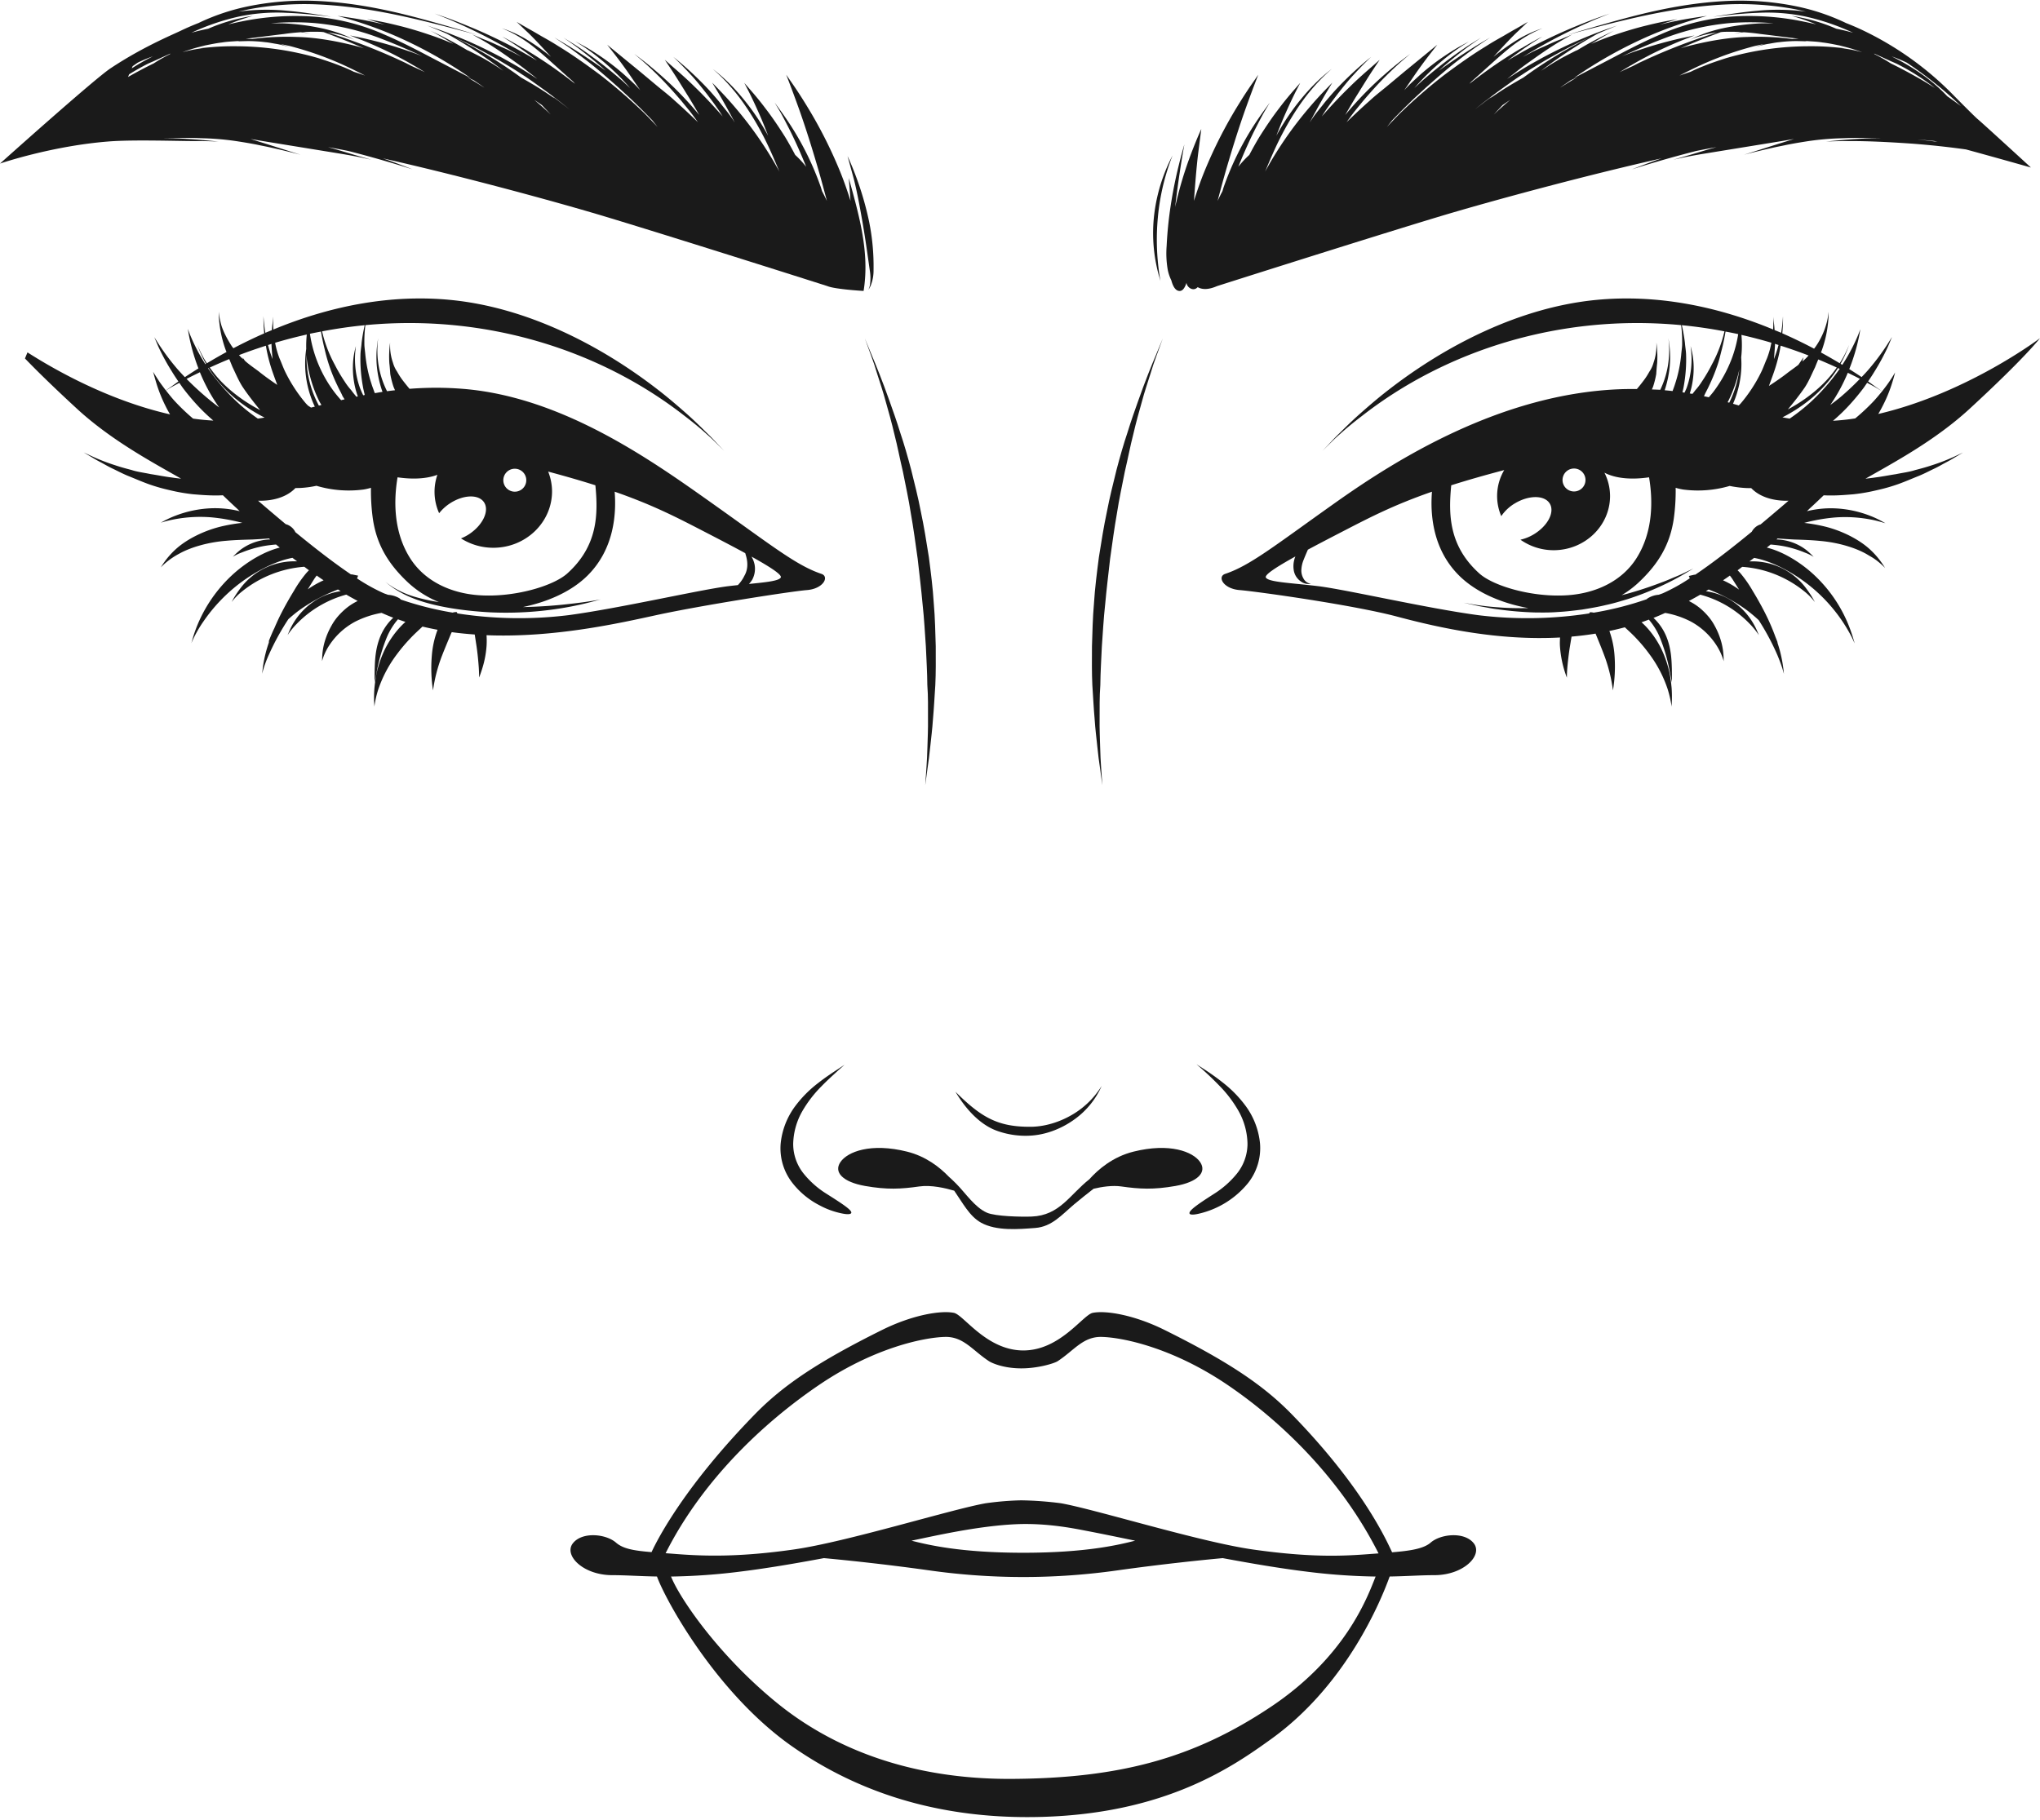
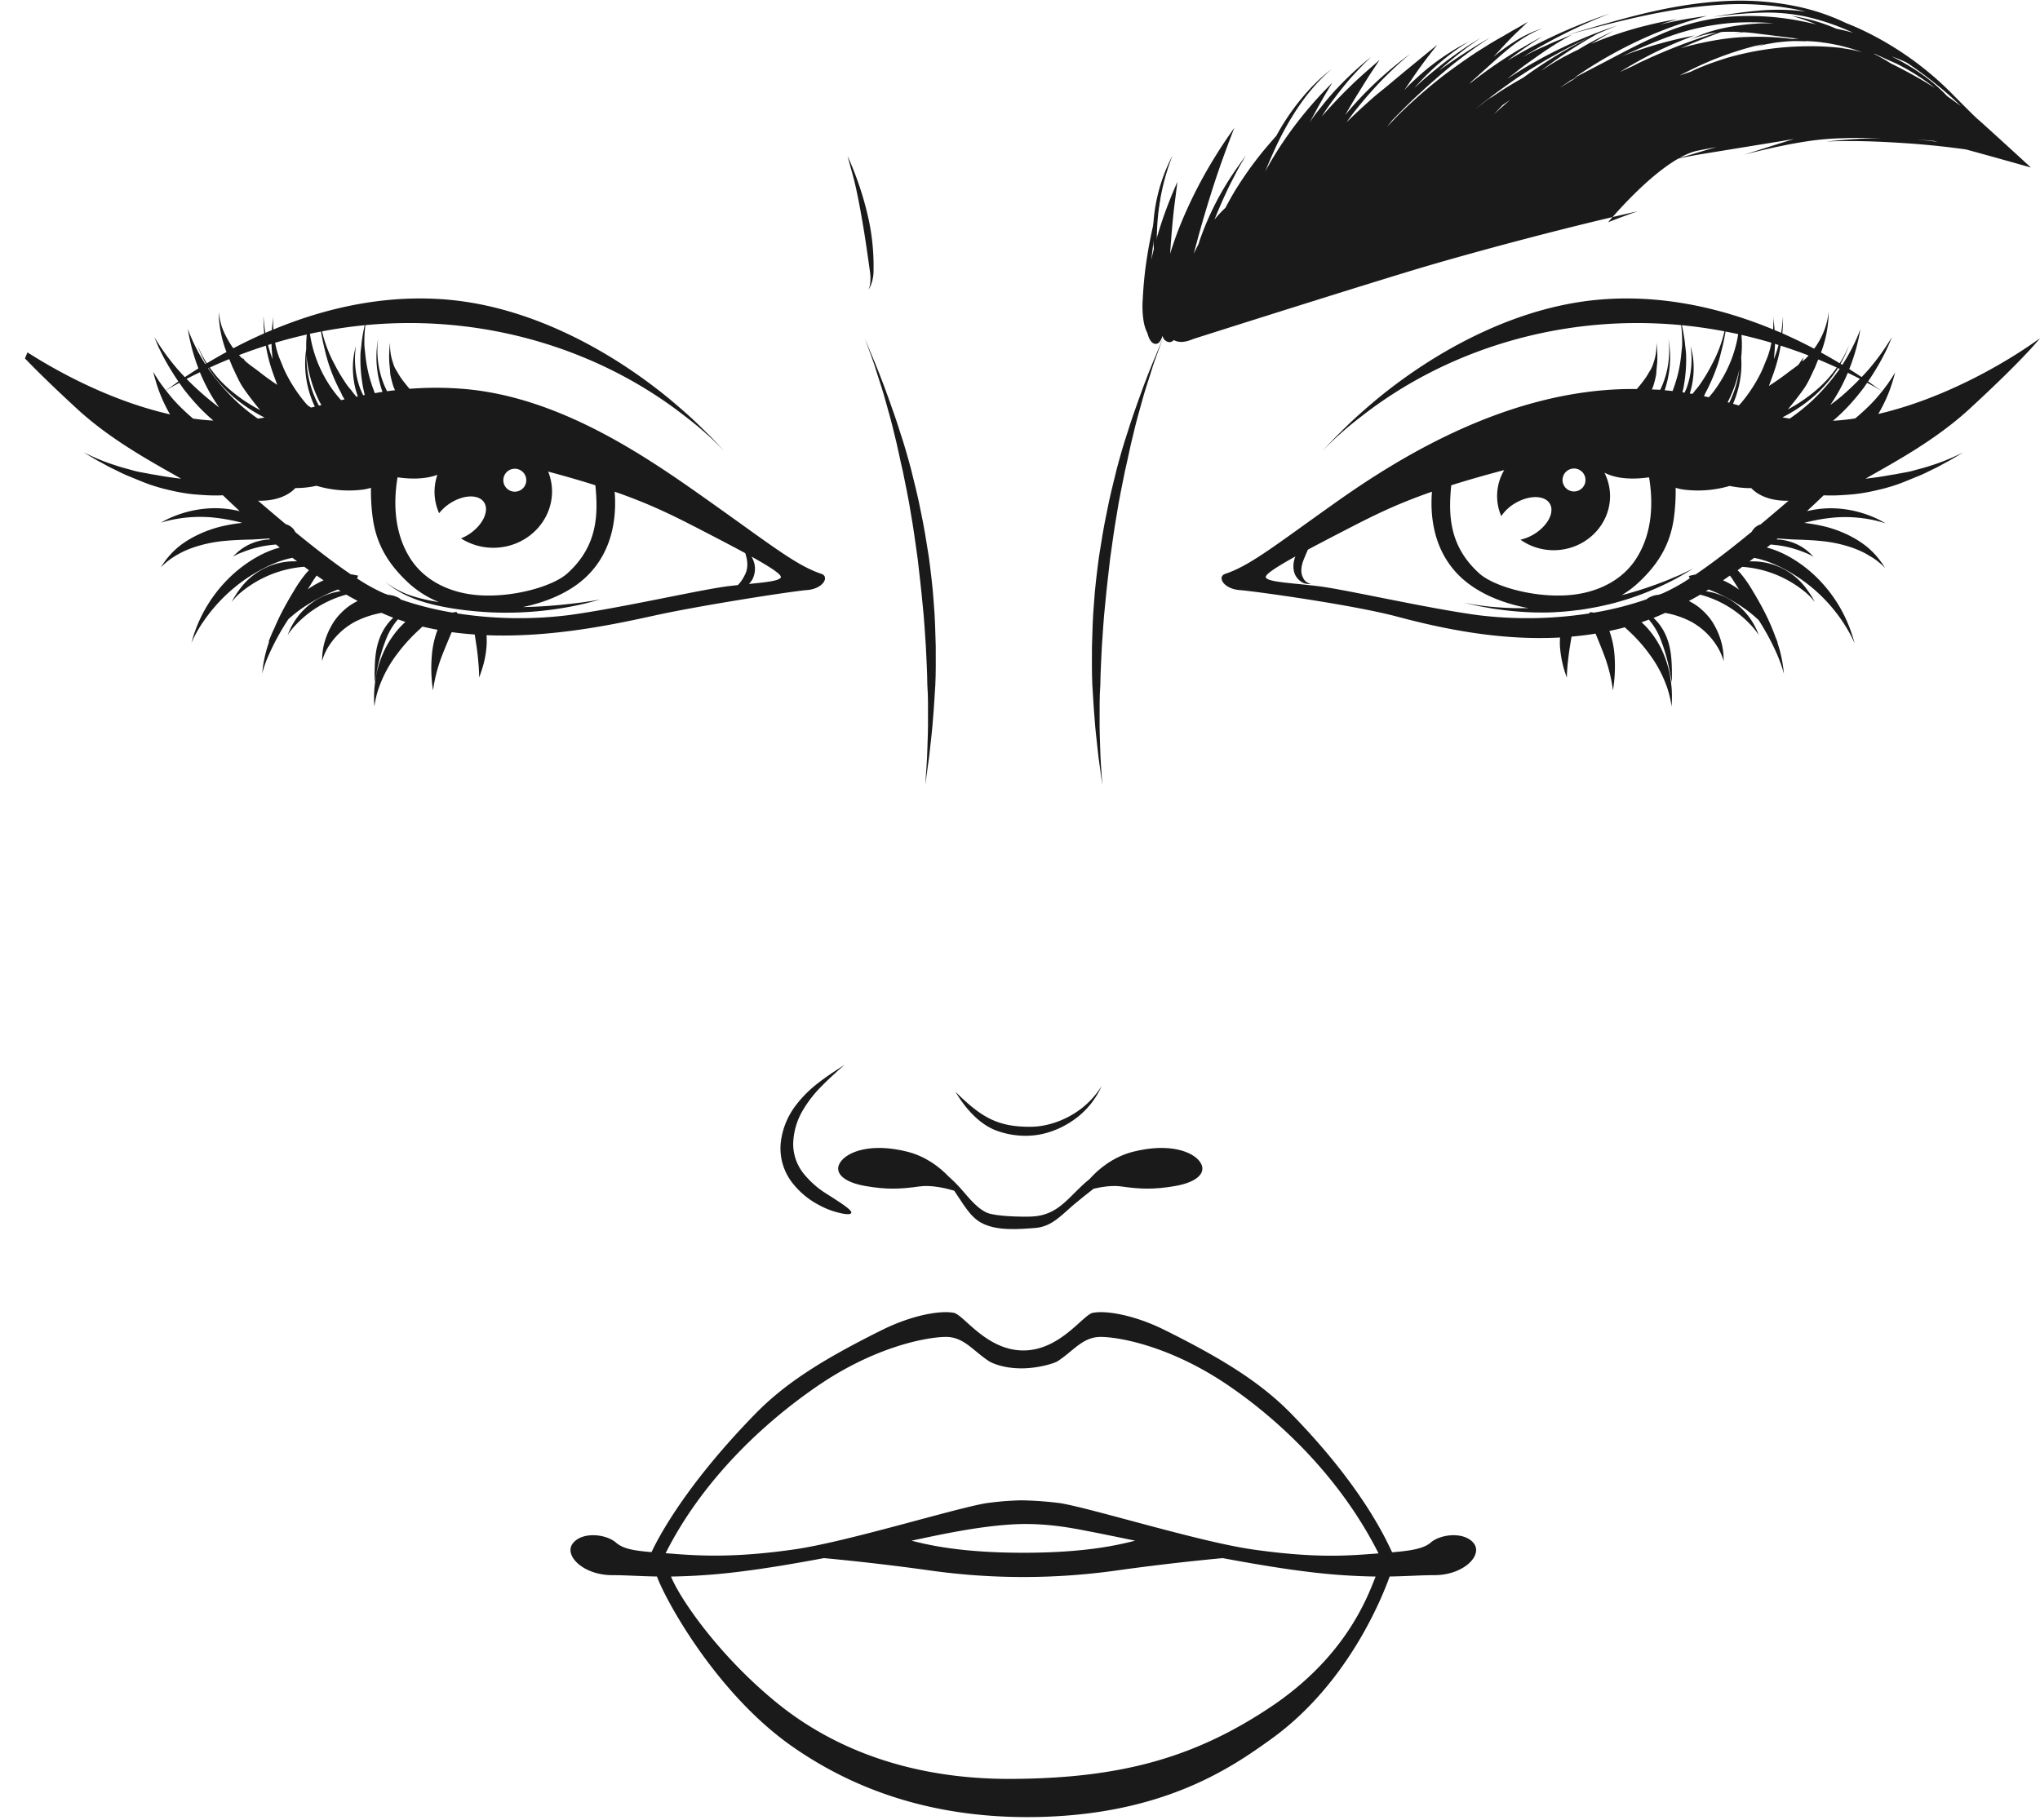
<svg xmlns="http://www.w3.org/2000/svg" height="1071.0" preserveAspectRatio="xMidYMid meet" version="1.0" viewBox="0.0 -0.4 1200.0 1071.0" width="1200.0" zoomAndPan="magnify">
  <g data-name="Layer 2">
    <g data-name="Layer 1" fill="#1a1a1a" id="change1_1">
      <path d="M666.707,677.229c-12.062,3.015-20.707,10.414-25.947,16.275-11.542,9.106-17.428,21.272-33.899,21.911-5.993.233-21.302-.064-26.352-2.285-7.175-3.155-12.747-11.782-18.078-17.089-1.561-1.554-2.965-2.928-4.348-4.12-5.326-5.551-13.466-11.942-24.467-14.693-21.326-5.331-35.034,0-39.223,6.093-4.189,6.093,1.523,11.805,14.471,14.09,12.947,2.285,21.211,1.815,31.874.291,7.039-1.006,15.54,1.002,20.561,2.491,4.897,7.025,8.988,15.081,15.812,18.837,9.025,4.967,21.918,3.848,31.818,3.099,9.827-.743,15.557-7.681,22.878-13.875,3.765-3.185,7.616-6.168,11.448-9.196,4.87-1.155,11.035-2.114,16.333-1.357,10.663,1.523,18.927,1.994,31.874-.291,12.947-2.284,18.66-7.997,14.471-14.09C701.741,677.229,688.032,671.897,666.707,677.229Z" />
-       <path d="M703.815,625.812a184.703,184.703,0,0,1,13.581,12.733,71.343,71.343,0,0,1,11.192,14.81,40.818,40.818,0,0,1,5.237,19.396,28.118,28.118,0,0,1-6.402,17.608,54.506,54.506,0,0,1-13.056,11.542c-8.945,5.73-15.434,10.042-14.613,11.782.337.757,2.371.782,5.626.001a52.456,52.456,0,0,0,28.858-18.091A33.218,33.218,0,0,0,741.189,672.449a44.54,44.54,0,0,0-8.242-21.833,69.994,69.994,0,0,0-13.718-14.094,135.824,135.824,0,0,0-11.097-7.916C705.387,626.829,703.815,625.812,703.815,625.812Z" />
      <path d="M483.174,638.818c3.846-3.967,7.357-7.037,9.747-9.264,2.431-2.181,3.823-3.431,3.823-3.431s-1.558,1.036-4.277,2.843c-2.743,1.786-6.663,4.34-11.128,7.828A69.355,69.355,0,0,0,467.562,650.733a44.215,44.215,0,0,0-8.344,21.719,33.05,33.05,0,0,0,6.87,23.135,48.009,48.009,0,0,0,15.813,13.117,47.16,47.16,0,0,0,13.108,4.828c3.283.714,5.342.633,5.718-.214.749-1.58-5.791-5.758-14.76-11.44a53.347,53.347,0,0,1-13.064-11.523,27.922,27.922,0,0,1-6.322-17.6,40.518,40.518,0,0,1,5.339-19.282A70.731,70.731,0,0,1,483.174,638.818Z" />
      <path d="M637.494,650.715c-7.263,6.167-19.213,11.924-31.601,11.873-18.769.063-28.597-5.367-43.871-20.616,8.882,14.905,18.187,20.719,24.251,22.919a49.466,49.466,0,0,0,19.827,2.913c13.912-.78,26.087-8.349,32.826-15.574a46.828,46.828,0,0,0,7.089-9.629,37.6,37.6,0,0,0,2.012-4.027,41.445,41.445,0,0,1-2.526,3.696A48.73,48.73,0,0,1,637.494,650.715Z" />
      <path d="M685.153,101.141a100.421,100.421,0,0,0-6.365,26.125,93.316,93.316,0,0,0,1.143,26.874c.664,3.38,1.3,6.09,1.873,7.926.524,1.837.816,2.865.816,2.865a140.235,140.235,0,0,1-1.521-37.441,132.897,132.897,0,0,1,5.029-26.009c1.973-6.531,3.642-10.446,3.642-10.446A95.653,95.653,0,0,0,685.153,101.141Z" />
      <path d="M512.342,208.628c1.2,3.17,2.537,7.098,3.904,11.719,1.45,4.59,3.24,9.767,4.799,15.624,1.667,5.82,3.454,12.201,5.072,19.129,1.782,6.883,3.191,14.355,5.027,22.118,1.536,7.833,3.356,16.011,4.668,24.593,1.532,8.543,2.699,17.45,3.993,26.553,1.02,9.141,2.121,18.047,2.888,26.687.958,8.622,1.357,16.984,1.936,24.938.351,7.966.808,15.54.859,22.641.545,7.105.364,13.725.393,19.776.086,6.056-.191,11.524-.321,16.337-.111,4.815-.347,8.954-.583,12.336-.457,6.767-.71,10.512-.71,10.512s.502-3.721,1.409-10.444c.5-3.36,1.072-7.478,1.538-12.282.495-4.8,1.217-10.263,1.611-16.332.549-6.065.889-12.718,1.363-19.877.354-7.161.277-14.818.249-22.883-.256-8.053-.388-16.532-1.162-25.277-.527-8.768-1.677-17.791-2.871-27.024-1.451-9.198-2.876-18.175-4.72-26.758-1.63-8.621-3.769-16.821-5.679-24.643-2.056-7.792-4.171-15.148-6.465-21.935-2.107-6.84-4.338-13.122-6.389-18.845-4.069-11.455-7.746-20.574-10.4-26.821-2.583-6.27-4.013-9.741-4.013-9.741S510.024,202.256,512.342,208.628Z" />
      <path d="M647.255,402.63c.064-7.101.533-14.677.895-22.642.589-7.954.998-16.316,1.961-24.938.773-8.639,1.877-17.545,2.898-26.686,1.294-9.103,2.458-18.011,3.984-26.555,1.307-8.583,3.121-16.763,4.648-24.598,1.826-7.766,3.229-15.241,5.005-22.126,1.611-6.932,3.393-13.315,5.055-19.137,1.554-5.858,3.34-11.038,4.785-15.631,1.371-4.621,2.718-8.545,3.914-11.717,2.325-6.37,3.612-9.897,3.612-9.897s-1.434,3.47-4.023,9.739c-2.658,6.247-6.346,15.363-10.397,26.827-2.046,5.726-4.271,12.009-6.372,18.852-2.288,6.79-4.396,14.148-6.443,21.943-1.901,7.824-4.034,16.025-5.658,24.648-1.839,8.584-3.26,17.561-4.711,26.76-1.194,9.233-2.348,18.256-2.881,27.023-.78,8.745-.921,17.224-1.187,25.277-.039,8.065-.129,15.722.213,22.884.471,7.16.796,13.815,1.338,19.881.385,6.071,1.101,11.536,1.591,16.337.459,4.805,1.029,8.925,1.531,12.286.917,6.723,1.424,10.445,1.424,10.445s-.259-3.746-.725-10.513c-.239-3.382-.473-7.523-.577-12.34-.123-4.814-.394-10.283-.3-16.341C646.873,416.357,646.708,409.736,647.255,402.63Z" />
      <path d="M510.798,170.099a12.443,12.443,0,0,0,1.526-2.813,23.756,23.756,0,0,0,1.531-8.706,131.909,131.909,0,0,0-2.623-28.621,184.35,184.35,0,0,0-8.099-27.557c-2.6-6.867-4.578-10.95-4.578-10.95l3.134,11.405c1.961,7.027,3.849,16.917,5.725,27.807,1.869,10.893,3.201,20.824,4.224,28.029a27.774,27.774,0,0,1,.135,8.428A10.436,10.436,0,0,1,510.798,170.099Z" />
      <path d="M817.454,927.208c10.332-.171,18.324-.789,26.285-.789,17.288,0,28.691-11.77,23.174-18.759-5.518-6.989-19.495-5.518-25.381-.369-4.22,3.693-12.539,4.835-22.653,5.673-3.907-8.396-18.053-39.196-59.077-81.271-16.883-17.316-37.826-31.206-74.766-49.551-17.674-8.776-34.424-11.637-42.262-10.061-5.719,1.15-19.173,22.119-40.819,22.119-21.646,0-35.101-20.969-40.82-22.119-7.837-1.576-24.588,1.285-42.261,10.061-36.941,18.344-57.883,32.235-74.766,49.551-41.024,42.075-56.935,72.773-60.843,81.169-10.115-.838-16.667-1.878-20.888-5.571-5.885-5.149-19.863-6.62-25.38.369-5.518,6.989,5.885,18.759,23.173,18.759,7.961,0,15.953.618,26.285.789,5.035,13.963,35.203,69.186,80.003,100.307,29.933,20.793,76.762,43.112,146.446,41.139,73.161-2.071,112.493-29.702,135.011-45.928C792.177,990.834,812.419,941.171,817.454,927.208ZM481.615,814.62c32.468-22.078,61.965-28.1,74.27-28.381,10.983-.25,16.218,7.985,25.889,14.286,1.805,1.176,8.546,4.152,18.713,4.216,10.045.063,19.699-2.944,21.653-4.216,9.67-6.301,14.906-14.536,25.888-14.286,12.305.28,41.802,6.303,74.27,28.381,32.354,22,66.941,55.919,88.612,98.991-16.362,1.211-35.315,3.169-73.738-2.273-31.162-4.414-92.429-23.541-113.028-27.22a204.159,204.159,0,0,0-23.491-1.734,178.317,178.317,0,0,0-20.886,1.734c-20.598,3.679-81.866,22.806-113.028,27.22-31.163,4.413-51.393,4.047-69.785,2.574-1.907-.153-3.676-.282-5.413-.411C413.212,870.43,449.261,836.62,481.615,814.62Zm186.127,91.508c-9.711,2.46-28.796,7.107-65.785,7.107s-56.075-4.647-65.786-7.107c13.056-2.69,38.568-8.628,61.413-9.683,18.576-.856,35.558,2.772,41.275,3.858C646.668,901.786,656.618,903.835,667.742,906.128Zm-72.83,140.165c-59.564.281-105.196-18.094-137.912-44.738-34.576-28.159-57.357-61.859-62.268-74.323a364.672,364.672,0,0,0,41.582-3.02c14.717-1.823,31.511-4.667,48.355-7.818,11.566,1.07,34.786,3.411,61.688,7.172a394.351,394.351,0,0,0,111.2,0c26.902-3.761,50.122-6.101,61.688-7.172,16.843,3.15,33.637,5.995,48.355,7.818a364.683,364.683,0,0,0,41.582,3.02c-4.912,12.464-17.655,47.326-61.817,76.797C702.433,1034.012,658.911,1045.991,594.912,1046.293Z" />
      <path d="M45.256,240.09C65.715,258.935,90.353,271.965,106.533,281.252c-1.837-.208-3.666-.413-5.447-.689-4.335-.54-8.462-1.405-12.462-2.005-3.938-.837-7.818-1.277-11.24-2.417-3.495-.905-6.748-1.802-9.668-2.795a116.515,116.515,0,0,1-13.64-5.287c-3.141-1.459-4.884-2.269-4.884-2.269s1.656.98,4.637,2.746c1.483.91,3.316,1.994,5.514,3.126,2.18,1.166,4.614,2.627,7.453,3.93,2.815,1.358,5.859,2.99,9.299,4.33,3.419,1.388,7.061,2.972,10.991,4.414a104.283,104.283,0,0,0,12.61,3.642,106.155,106.155,0,0,0,13.905,2.445c4.824.399,9.539.769,14.105.688,1.161.023,2.277-.056,3.415-.09,4.809,4.663,8.898,8.368,8.301,7.817.468.474,1.069,1.049,1.565,1.545a60.536,60.536,0,0,0-16.352-1.732,65.63,65.63,0,0,0-21.211,4.307,57.24,57.24,0,0,0-8.777,4.175,73.165,73.165,0,0,1,9.333-2.221,81.421,81.421,0,0,1,20.55-.894,110.553,110.553,0,0,1,18.006,3.228,99.439,99.439,0,0,0-10.87,1.773c-11.229,2.422-21.819,7.875-28.151,13.621a47.97,47.97,0,0,0-6.818,7.631,37.301,37.301,0,0,0-2.089,3.201,28.407,28.407,0,0,1,2.74-2.614,44.145,44.145,0,0,1,8.109-5.489c7.051-3.923,17.255-6.756,27.674-7.585,5.214-.478,10.487-.604,15.484-.747,3.394-.177,6.579-.379,9.614-.618.222.193.429.379.653.573a29.152,29.152,0,0,0-4.264.432,30.611,30.611,0,0,0-13.26,5.737,44.168,44.168,0,0,0-4.364,4.028,28.766,28.766,0,0,1,5.242-2.515,67.352,67.352,0,0,1,12.995-3.796c2.498-.429,4.906-.718,7.139-.887.705.594,1.484,1.206,2.208,1.806-8.869,2.221-18.572,7.826-26.693,14.968a83.531,83.531,0,0,0-20.189,27.023,82.057,82.057,0,0,0-3.98,10.27c-.741,2.531-1.165,3.983-1.165,3.983a71.89,71.89,0,0,1,7.299-13.04,97.076,97.076,0,0,1,22.285-23.005c9.325-6.826,19.774-11.856,27.721-13.701.752-.186,1.462-.331,2.17-.477.885.691,1.846,1.385,2.753,2.079a39.723,39.723,0,0,0-33.568,16.12,53.671,53.671,0,0,0-4.955,7.812,35.502,35.502,0,0,1,6.387-6.439,66.386,66.386,0,0,1,36.349-14.311c.934.689,1.807,1.374,2.762,2.062-.601.585-1.198,1.212-1.782,1.895a73.655,73.655,0,0,0-7.087,10.235c-2.335,3.818-4.732,7.978-6.951,12.254-1.719,3.28-3.246,6.62-4.645,9.915-.071.138-.165.302-.235.438-2.167,4.723-3.247,7.783-3.247,7.783s.291-.44.701-1.059c-.932,2.674-1.756,5.265-2.313,7.59a73.154,73.154,0,0,0-1.631,8.57c-.243,2.076-.382,3.27-.382,3.27a67.77,67.77,0,0,1,3.972-11.188,147.463,147.463,0,0,1,11.473-20.929,88.637,88.637,0,0,1,6.933-5.633,100.788,100.788,0,0,1,17.875-10.03c1.515-.659,2.97-1.249,4.359-1.804.533.33,1.063.66,1.601.988a38.969,38.969,0,0,0-13.068,4.383A40.494,40.494,0,0,0,170.024,371.269c-.546,1.302-.854,2.037-.854,2.037a43.679,43.679,0,0,1,5.1-6.335,62.641,62.641,0,0,1,15.025-11.622,63.314,63.314,0,0,1,14.397-5.88c2.186,1.289,4.453,2.503,6.708,3.742a33.79,33.79,0,0,0-6.968,4.474,41.866,41.866,0,0,0-4.827,4.788,32.323,32.323,0,0,0-3.659,5.347,43.441,43.441,0,0,0-4.221,10.331,38.209,38.209,0,0,0-1.179,7.586c-.089,1.829-.083,2.857-.083,2.857a32.34,32.34,0,0,1,4.192-9.216A41.65,41.65,0,0,1,208.857,365.416a55.802,55.802,0,0,1,15.589-5.206c2.277.996,4.555,1.981,6.877,2.847a31.609,31.609,0,0,0-7.379,10.487c-3.163,7.327-3.355,14.476-3.533,19.433-.123,5.001-.036,8.078-.036,8.078s.61-3.1,1.554-7.9a107.532,107.532,0,0,1,5.44-18.142,40.081,40.081,0,0,1,6.723-11.005c1.466.513,2.925,1.048,4.405,1.512a46.435,46.435,0,0,0-3.86,3.866,55.842,55.842,0,0,0-7.652,11.133,63.454,63.454,0,0,0-4.788,12.482,42.474,42.474,0,0,0-1.239,5.965c-.333,1.898-.501,3.711-.693,5.363a70.089,70.089,0,0,0-.208,8.007c.111,1.909.175,3.007.175,3.007a55.825,55.825,0,0,1,2.434-10.537,72.857,72.857,0,0,1,10.849-20.289,97.843,97.843,0,0,1,7.682-9.131c2.546-2.736,5.248-5.121,7.33-7.113q4.412,1.066,8.865,1.885a54.948,54.948,0,0,0-3.391,15.433,86.485,86.485,0,0,0,.705,20.257,92.997,92.997,0,0,1,4.791-19.105c1.826-4.843,3.979-9.863,5.757-14.171.162-.375.322-.665.485-1.013,4.5.621,9.005,1.06,13.509,1.379.008.042.012.086.02.128.32,2.069.665,4.301,1.019,6.596.678,4.521,1.093,9.145,1.347,12.68.218,3.529.207,5.931.207,5.931s.891-2.217,1.951-5.694a58.046,58.046,0,0,0,2.44-13.163,48.288,48.288,0,0,0-.037-6.064c39.914,1.588,78.278-7.111,99.847-11.807,26.312-5.728,79.019-13.977,88.682-14.752,9.665-.776,13.268-7.925,8.465-9.532-14.678-4.911-28.952-16.465-64.516-41.686-35.564-25.221-87.549-62.22-145.733-67.127a196.976,196.976,0,0,0-32.035-.069c-1.258-1.493-2.484-3.002-3.621-4.487a40.835,40.835,0,0,1-3.65-5.558,18.094,18.094,0,0,1-2.505-5.392,30.05,30.05,0,0,1-1.643-8.541c-.067-2.069-.013-3.222-.013-3.222a60.144,60.144,0,0,0-.443,12.163c.23,1.889.397,3.995.549,6.352a52.01,52.01,0,0,0,1.822,7.245c.256.762.628,1.514.963,2.27-1.569.187-3.154.361-4.69.578a53.111,53.111,0,0,1-4.8-14.221,55.454,55.454,0,0,1-.833-12.363c.157-2.94.42-4.554.42-4.554s-.337,1.597-.668,4.534a59.563,59.563,0,0,0-.065,12.543,64.068,64.068,0,0,0,3.264,14.442c-1.509.232-2.969.504-4.45.76a4.387,4.387,0,0,1-.412-.91c-.522-1.518-1.136-2.993-1.58-4.492a76.654,76.654,0,0,1-2.35-8.748c-.596-2.839-.983-5.578-1.268-8.159-.21-2.581-.648-5.009-.59-7.234a76.389,76.389,0,0,1,.579-10.471c70.894-6.767,138.309,14.691,187.981,53.558,5.15,3.918,9.425,7.506,12.807,10.572,3.464,2.976,5.869,5.592,7.625,7.235,1.712,1.688,2.612,2.575,2.612,2.575s-.872-.913-2.534-2.652c-1.701-1.699-4.01-4.411-7.32-7.565-3.249-3.221-7.219-7.172-12.089-11.502-4.882-4.302-10.482-9.199-17.002-14.229-34.055-26.401-77.556-48.678-122.618-52.89-34.166-3.194-69.364,3.268-103.58,17.473-.066-1.134-.11-2.195-.131-3.091a40.339,40.339,0,0,1,.144-4.501s-.272,1.582-.575,4.48c-.123.988-.218,2.183-.3,3.469-1.279.536-2.563,1.033-3.84,1.591-.271-1.633-.49-3.152-.63-4.405-.399-3.451-.466-5.38-.466-5.38s-.083,1.925.074,5.41c.057,1.322.179,2.936.347,4.685q-9.135,4.022-18.153,8.766c-.315-.438-.686-.876-.983-1.31-3.476-5.396-5.834-10.441-6.583-14.204a38.452,38.452,0,0,1-1.015-5.948,46.539,46.539,0,0,0,.29,6.073,69.747,69.747,0,0,0,3.606,15.917c.187.544.436,1.127.644,1.68q-5.802,3.165-11.536,6.621a56.376,56.376,0,0,1-3.405-5.983c-1.488-3.063-2.174-4.829-2.174-4.829s.598,1.792,1.939,4.938a57.992,57.992,0,0,0,3.119,6.185c-.122.074-.245.145-.367.22a110.507,110.507,0,0,1-7.626-14.085c-.933-2.096-1.612-3.773-2.034-4.93-.461-1.149-.707-1.763-.707-1.763s.123.648.352,1.861c.191,1.227.533,3.012,1.035,5.282a113.835,113.835,0,0,0,4.898,16.125c-2.672,1.675-5.334,3.384-7.98,5.149-1.74-1.817-3.398-3.61-4.867-5.332a136.977,136.977,0,0,1-9.852-13.104c-2.103-3.281-3.27-5.102-3.27-5.102s.853,1.993,2.393,5.588a129.747,129.747,0,0,0,7.962,14.628c1.135,1.883,2.449,3.858,3.834,5.883-2.12,1.494-3.847,2.8-5.181,3.691-.962.672-1.685,1.176-2.19,1.528-.171-.222-.411-.488-.577-.706-1.488-2.029-2.871-3.786-3.833-5.337-1.998-3.064-3.098-4.887-3.098-4.887s.529,2.028,1.586,5.604a86.041,86.041,0,0,0,5.711,14.526c.777,1.593,1.678,3.245,2.659,4.925-35.938-8.193-67.37-25.929-83.857-36.476L14.685,210.522C21.054,217.132,30.767,226.743,45.256,240.09ZM181.038,346.365c1.304-2.099,2.523-4.096,3.59-5.771.562-.904,1.103-1.596,1.65-2.342,1.348.936,2.682,1.872,4.066,2.799A55.731,55.731,0,0,0,181.038,346.365Zm262.825-14.639a15.27,15.27,0,0,0-1.81-4.624c11.165,6.198,18.113,10.729,17.208,12.319-1.143,2.008-8.431,2.745-18.701,3.776a17.419,17.419,0,0,0,1.876-2.412A13.563,13.563,0,0,0,443.862,331.726ZM302.803,275.403a6.751,6.751,0,1,1-6.725,6.751A6.738,6.738,0,0,1,302.803,275.403Zm-68.948,5.045c8.528,1.242,16.801.999,23.427-1.471a30.694,30.694,0,0,0,1.035,22.592,26.52,26.52,0,0,1,5.967-5.525c8.006-5.399,17.153-5.806,20.429-.911,3.277,4.895-.557,13.241-8.564,18.639a27.372,27.372,0,0,1-4.977,2.622,35.352,35.352,0,0,0,19.003,5.508c19.087,0,34.562-14.878,34.562-33.23a31.852,31.852,0,0,0-2.282-11.588c10.543,2.827,19.702,5.494,27.769,8.054,1.644,16.984,1.524,35.615-16.519,51.873-8.29,7.47-31.409,14.258-51.973,12.82-17.224-1.205-32.096-8.676-40.351-21.588C231.296,312.469,231.606,293.859,233.855,280.449Zm-15.642,6.168a119.241,119.241,0,0,0,1.121,18.294c2.272,15.407,9.266,26.854,21.1,37.819a59.439,59.439,0,0,0,17.728,11.12,103.379,103.379,0,0,1-14.733-3.259,53.219,53.219,0,0,1-12.636-5.727,38.537,38.537,0,0,1-4.151-2.997,46.806,46.806,0,0,0,4.018,3.195,58.786,58.786,0,0,0,12.392,6.586c11.105,4.452,27.452,7.307,45.537,8.259a203.533,203.533,0,0,0,46.186-3.221c5.83-1.074,10.478-2.254,13.681-3.079,3.188-.857,4.958-1.332,4.958-1.332s-7.177,1.483-18.891,2.728c-7.412.864-16.658,1.584-26.984,1.799,14.148-2.94,28.286-8.834,38.074-18.555,15.479-15.372,17.034-35.845,15.95-49.336,22.291,7.766,35.912,14.807,51.697,22.962,9.265,4.786,17.874,9.272,25.112,13.208.124.41.239.781.371,1.235,1.055,3.536,1.506,7.968-.86,12.054a20.989,20.989,0,0,1-3.85,5.501c-1.725.184-3.487.378-5.31.595-16.236,1.94-63.794,12.985-94.231,17.08a237.563,237.563,0,0,1-65.431-1.01l-.407-.805a8.035,8.035,0,0,0-2.416.326,190.831,190.831,0,0,1-30.437-7.676,5.429,5.429,0,0,0-.88-.785,15.026,15.026,0,0,0-6.675-2.007c-.85-.343-1.749-.6-2.591-.958a108.735,108.735,0,0,1-15.636-8.692c.009-.021.016-.036.025-.057l.613-1.569-3.388-.695c-.251-.051-.602-.034-.878-.071-10.358-7.004-21.782-15.92-32.714-24.896-.043-.099-.036-.173-.084-.274a9.101,9.101,0,0,0-4.648-4.091c-.276-.128-.58-.159-.863-.265-5.738-4.786-11.242-9.477-16.277-13.801,8.617.239,16.837-2.052,21.977-7.45,1.238-.015,2.487-.019,3.655-.1a58.879,58.879,0,0,0,8.699-1.238,66.544,66.544,0,0,0,27.728,2.198A34.724,34.724,0,0,0,218.213,286.617Zm-3.691-95.668a98.37,98.37,0,0,0-1.81,10.354c-.133,2.253-.655,4.735-.687,7.423-.07,2.686-.012,5.565.206,8.596a90.795,90.795,0,0,0,1.204,9.492c.258,1.65.7,3.289,1.07,4.977.019.068.03.142.047.21-.302.059-.591.127-.892.187a47.53,47.53,0,0,1-2.055-4.718,49.234,49.234,0,0,1-2.62-12.389,51.279,51.279,0,0,1,.014-8.65c.188-2.047.354-3.183.354-3.183s-.329,1.094-.775,3.119a45.311,45.311,0,0,0-.989,8.755,50.242,50.242,0,0,0,1.479,13.097c.374,1.513.865,3.068,1.417,4.634-.282.06-.566.117-.847.177-1.033-1.269-2.087-2.524-3.015-3.818a36.764,36.764,0,0,1-3.816-5.032,96.113,96.113,0,0,1-5.946-10.107,78.038,78.038,0,0,1-7.409-19.503Q202.035,192.168,214.521,190.948Zm-25.701,3.748c.49,2.97,1.169,6.468,2.182,10.501a98.227,98.227,0,0,0,7.539,21.408c.877,1.981,2.027,3.859,2.919,5.981.371.668.834,1.324,1.236,1.986q-1.028.24-2.047.484c-1.495-1.669-2.928-3.379-4.25-5.138A75.265,75.265,0,0,1,182.31,195.991C184.482,195.517,186.651,195.115,188.821,194.696ZM187.604,235.276c.433.881.973,1.75,1.449,2.627-.489.123-.988.246-1.475.369a61.248,61.248,0,0,1-7.142-24.381c-.137-1.995-.156-3.796-.123-5.436.079,1.088.141,2.156.28,3.311A76.127,76.127,0,0,0,187.604,235.276Zm-7.141-38.847a65.307,65.307,0,0,0-.329,8.422,61.694,61.694,0,0,0-.635,9.078,58.964,58.964,0,0,0,5.699,24.939c-.747.188-1.488.371-2.232.558-.604-.382-1.234-.812-1.849-1.214-.428-.492-.897-.89-1.318-1.396a89.388,89.388,0,0,1-11.623-17.636c-1.501-2.95-2.504-5.924-3.724-8.672a48.208,48.208,0,0,1-2.376-7.997c-.1-.427-.155-.813-.241-1.229C168.046,199.426,174.259,197.827,180.463,196.428Zm-20.738,5.518c.001.293-.005.552-.003.851.133,2.451.35,5.177.615,8.075-.73-1.89-1.385-3.741-1.915-5.496-.295-.962-.521-1.857-.763-2.767C158.347,202.392,159.036,202.158,159.725,201.946Zm-3.318,1.064c.154.906.294,1.789.483,2.75a96.494,96.494,0,0,0,2.55,9.983c1.01,3.268,2.331,6.678,3.645,10.323-3.839-2.6-7.522-5.201-10.865-7.919-2.813-2.104-5.721-4.06-8.16-6.278-.861-1.236-1.344-1.943-1.344-1.943s.098.382.292,1.052a29.531,29.531,0,0,1-2.401-2.437C145.866,206.511,151.136,204.7,156.406,203.011Zm-21.557,7.873c.612,1.488,1.243,2.996,1.886,4.602,1.769,3.603,3.417,7.693,5.782,11.463,3.156,4.747,6.785,9.398,10.516,13.958-11.853-6.187-21.214-14.159-26.961-21.478-.98-1.223-1.867-2.41-2.681-3.558Q129.111,213.233,134.85,210.884Zm-12.159,5.303c.78,1.237,1.631,2.518,2.587,3.85a78.451,78.451,0,0,0,14.995,15.519,91.621,91.621,0,0,0,15.36,9.738c-1.313.211-2.622.435-3.946.617a109.019,109.019,0,0,1-12.404-9.926,122.707,122.707,0,0,1-16.89-19.663C122.492,216.276,122.592,216.234,122.691,216.187Zm-5.099,2.43c.021.05.034.094.055.144a103.808,103.808,0,0,0,11.276,20.581,173.945,173.945,0,0,1-19.177-16.8C112.356,221.176,114.974,219.894,117.592,218.618Zm-19.983,10.72c.524-.324,1.275-.789,2.267-1.403,1.868-1.066,3.744-2.05,5.617-3.068.68.985,1.337,1.95,2.061,2.974,2.52,3.335,5.373,6.791,8.582,10.26a108.407,108.407,0,0,0,9.367,8.966c-3.877-.198-7.846-.573-11.927-1.164a122.047,122.047,0,0,1-11.248-10.799C100.542,233.061,99.015,231.153,97.609,229.337Z" />
-       <path d="M1163.376,69.717c-1.573-1.28-10.983-10.779-15.116-14.963a187.048,187.048,0,0,0-52.008-37.102c-3.502-1.695-7.019-3.183-10.531-4.565-.184-.09-.339-.18-.525-.269a127.162,127.162,0,0,0-29.63-9.719,164.693,164.693,0,0,0-38.084-2.997c-27.194,1.072-51.096,7.382-68.12,12.042C932.313,16.929,921.862,20.181,921.862,20.181s10.544-2.958,27.701-7.269c17.145-4.168,41.089-9.791,67.988-10.792A175.622,175.622,0,0,1,1055.216,4.887c2.462.47,4.826,1.01,7.153,1.57a122.965,122.965,0,0,0-28.548-.538c-8.152.724-14.676,1.759-19.187,2.436-4.503.705-6.998,1.096-6.998,1.096s2.509-.281,7.039-.788c4.532-.476,11.098-1.197,19.222-1.51a109.091,109.091,0,0,1,28.225,2.192,136.62,136.62,0,0,1,27.949,9.541c-3.157-.92-6.496-1.7-9.925-2.395a102.745,102.745,0,0,0-17.739-5.888c-5.189-1.187-8.428-1.67-8.428-1.67a132.82,132.82,0,0,1,14.386,5.022c-2.562-.611-5.158-1.208-7.866-1.74a157.601,157.601,0,0,0-42.44-2.826,127.099,127.099,0,0,0-41.24,10.432c-12.028,5.122-22.303,10.742-31.008,15.264-8.411,4.392-15.232,7.953-20.078,10.483a257.293,257.293,0,0,1,46.172-25.635,238.161,238.161,0,0,1,23.154-8.37c5.709-1.733,9.023-2.602,9.023-2.602s-3.387.426-9.311,1.378c-4.731.75-11.123,1.955-18.574,3.801,2.229-.731,4.167-1.337,5.74-1.794,3.037-.924,4.725-1.437,4.725-1.437s-1.739.299-4.869.837c-3.141.524-7.655,1.467-13.189,2.847-5.547,1.34-12.085,3.236-19.243,5.693-4.283,1.415-8.786,3.193-13.368,5.141,8.231-5.051,13.525-7.791,13.525-7.791s-1.509.715-4.224,2.001c-2.714,1.303-6.601,3.276-11.318,5.883-1.831,1.016-3.872,2.23-5.922,3.459-.501.238-.983.422-1.485.665-3.888,2.005-7.743,3.868-11.255,6.045-3.125,1.802-6.01,3.738-8.8,5.601.867-.661,1.773-1.414,2.628-2.045,6.091-4.579,11.814-8.392,16.674-11.512,6.304-3.992,11.164-6.754,13.841-8.224,2.263-1.003,4.287-1.867,5.95-2.531l5.716-2.353s-2.083.724-5.84,2.028c-3.773,1.277-9.158,3.345-15.722,6.128-6.577,2.755-14.253,6.416-22.583,10.866-4.112,2.313-8.488,4.66-12.821,7.427-2.554,1.548-5.186,3.3-7.79,4.98,1.544-1.239,3.081-2.478,4.597-3.597,3.735-3.139,7.471-5.707,10.853-8.115,6.752-4.833,12.43-8.531,16.476-10.855,4.059-2.315,6.309-3.598,6.309-3.598s-2.386,1.01-6.691,2.832c-2.204.825-4.845,1.948-7.869,3.361-3.013,1.426-6.609,2.791-10.296,4.832-1.358.686-2.798,1.456-4.231,2.221A318.562,318.562,0,0,1,926.582,16.356c6.202-2.915,11.295-5.139,14.862-6.551,3.554-1.442,5.525-2.241,5.525-2.241s-2.007.706-5.625,1.98c-3.634,1.247-8.831,3.231-15.183,5.862-6.364,2.61-13.82,6.017-21.949,10.127-5.575,2.811-11.47,6.165-17.45,9.747,2.118-1.633,4.18-3.193,6.064-4.544,4.307-3.117,7.894-5.514,10.422-7.088,2.512-1.595,3.908-2.483,3.908-2.483s-4.724,2.369-12.218,6.854c.056-.046.25-.207.25-.207s-4.672,2.638-11.915,7.413c-5.254,3.451-11.824,8.137-18.897,13.684.374-.436.726-.828,1.098-1.259,10.995-9.635,20.4-18.883,28.371-24.137a69.634,69.634,0,0,1,9.775-5.624c2.42-1.135,3.821-1.63,3.821-1.63s-1.429.397-3.932,1.369a70.714,70.714,0,0,0-10.238,4.977,120.409,120.409,0,0,0-14.749,10.431c.097-.104.207-.23.304-.334,5.748-6.217,10.578-11.484,14.241-14.828,3.608-3.43,5.673-5.392,5.673-5.392s-2.468,1.424-6.781,3.913c-2.199,1.199-4.816,2.735-7.829,4.505-3.06,1.711-6.516,3.66-10.142,5.997-7.407,4.485-15.68,10.283-24.403,16.798A312.285,312.285,0,0,0,823.797,66.045c-2.732,2.718-5.384,5.505-7.99,8.313q1.514-1.944,3.077-3.914c3.155-3.24,6.248-6.436,9.356-9.407,3.58-3.598,7.246-6.848,10.667-10.025,6.986-6.189,13.338-11.748,18.991-16.02,5.599-4.338,10.252-7.715,13.56-9.903,3.285-2.221,5.108-3.453,5.108-3.453s-1.89,1.126-5.297,3.158c-3.427,2.011-8.306,5.061-14.236,8.996-3.258,2.182-6.867,4.659-10.667,7.401,2.879-2.619,5.636-4.987,8.204-7.055,4.948-4.027,9.084-7.144,12.026-9.173,2.926-2.049,4.551-3.187,4.551-3.187s-1.682,1.051-4.712,2.946c-3.063,1.856-7.359,4.764-12.543,8.537-5.202,3.754-11.159,8.549-17.581,14.13-1.399,1.31-2.854,2.648-4.313,4.018a141.319,141.319,0,0,1,18.456-17.794,118.115,118.115,0,0,1,9.878-7.169c2.422-1.569,3.769-2.442,3.769-2.442s-1.41.767-3.946,2.148c-2.564,1.348-6.159,3.52-10.474,6.408a137.559,137.559,0,0,0-14.46,11.185c-2.506,2.362-5.283,4.722-7.837,7.488-.457.452-.889.961-1.337,1.431,1.519-2.216,3.079-4.493,4.462-6.51,4.227-6.264,8.001-11.299,10.7-14.773,2.712-3.467,4.264-5.45,4.264-5.45S837.634,32.346,825.916,41.938c-2.927,2.448-6.097,5.098-9.448,7.9-3.359,2.811-7.097,5.626-10.6,8.873-4.55,4.01-9.181,8.359-13.789,12.833.713-.971,1.428-2.022,2.147-2.962,2.443-3.403,5.081-6.466,7.498-9.464,4.99-5.864,9.686-10.999,13.85-15.097,4.149-4.111,7.635-7.328,10.135-9.439,2.48-2.132,3.858-3.317,3.858-3.317s-1.446,1.1-4.051,3.081c-2.628,1.962-6.313,4.96-10.743,8.816a205.464,205.464,0,0,0-23.474,24.107c2.578-4.483,5.071-8.712,7.422-12.455,3.739-6.031,6.877-11.109,9.208-14.566,2.321-3.475,3.649-5.464,3.649-5.464s-1.798,1.581-4.937,4.344c-3.151,2.766-7.731,6.69-12.872,11.77-4.967,4.808-10.556,10.694-16.233,17.216,1.136-1.826,2.257-3.634,3.492-5.291,1.776-2.647,3.682-5.06,5.427-7.417,3.599-4.626,6.936-8.75,9.984-11.995,6.009-6.575,10.109-10.302,10.109-10.302s-4.396,3.355-10.97,9.45C792.316,45.625,788.482,49.358,784.49,53.767c-1.95,2.24-4.037,4.572-6.03,7.125-2.004,2.542-4.173,5.122-6.168,7.929-.666.956-1.215,1.899-1.847,2.854,1.12-2.167,2.225-4.264,3.292-6.184,2.835-5.24,5.332-9.565,7.148-12.55,1.805-3.002,2.838-4.72,2.838-4.72s-1.4,1.442-3.844,3.958c-2.442,2.53-5.914,6.187-9.814,10.821a220.378,220.378,0,0,0-25.392,36.67c-.188.345-.35.7-.53,1.048,1.946-4.731,4.015-9.612,6.363-14.689C757.137,71.808,764.976,59.812,771.716,51.992a103.943,103.943,0,0,1,8.402-8.89c2.118-1.972,3.339-3.013,3.339-3.013s-1.272.974-3.497,2.834a108.719,108.719,0,0,0-8.939,8.446,136.917,136.917,0,0,0-20.24,28.139c1.896-4.942,3.793-9.645,5.609-13.68,2.348-5.286,4.441-9.67,5.982-12.699,1.561-3.024,2.455-4.756,2.455-4.756s-1.286,1.472-3.531,4.042c-2.243,2.583-5.443,6.311-8.975,11.039-3.62,4.676-7.508,10.387-11.478,16.686-2.035,3.363-4.025,6.93-5.95,10.603a59.532,59.532,0,0,0-6.469,6.977c3.633-9.06,7.307-17.093,10.497-23.28,2.321-4.543,4.246-8.221,5.754-10.652,1.457-2.461,2.267-3.828,2.267-3.828s-.935,1.287-2.615,3.602c-1.685,2.32-4.109,5.7-6.9,10.023a171.572,171.572,0,0,0-17.624,36.149c-.277.802-.461,1.568-.721,2.366q-1.494,2.801-2.848,5.726c1.188-4.506,2.405-9.076,3.686-13.686,4.296-15.225,9.109-30.425,13.193-41.736,4.071-11.308,7.057-18.837,7.057-18.837s-1.154,1.664-3.167,4.567c-2.027,2.907-4.862,7.109-8.051,12.298a266.925,266.925,0,0,0-20.387,39.861c-2.38,5.826-4.414,11.712-6.225,17.498.685-9.97,1.489-19.683,2.384-27.266,1.149-8.991,1.921-15.031,1.921-15.031s-2.568,5.526-5.832,14.11a222.845,222.845,0,0,0-9.551,31.844c2.414-20.87,5.421-36.853,5.421-36.853s-1.425,4.667-3.312,12.335a263.859,263.859,0,0,0-5.656,30.34c-.731,5.989-1.194,11.721-1.447,16.941a56.171,56.171,0,0,0,.625,14.016,24.755,24.755,0,0,0,2.118,6.306c1.044,3.978,2.691,6.313,4.964,6.274,1.739-.049,2.998-1.832,3.956-4.813.272,2.631,3.557,4.933,5.947,3.136.247-.186.417-.381.655-.567,3.258,1.842,7.3,1.144,11.418-.637,0,0,85.734-27.304,129.356-40.501,31.261-9.457,87.868-24.719,132.117-34.651-.975.341-2.066.709-2.972,1.032-8.985,3.22-14.45,5.442-14.45,5.442S975.855,94.012,997.68,88.446q6.381-1.286,12.028-2.294c-2.555.72-5.001,1.422-7.229,2.079-11.223,3.422-18.197,5.323-18.197,5.323s1.773-.384,4.966-1.075c3.195-.703,7.849-1.59,13.628-2.531,11.57-1.88,27.484-4.466,45.044-7.32,2.537-.43,4.946-.839,7.405-1.256-3.272,1.008-6.361,1.984-9.179,2.849l-20.393,6.464s7.429-2.048,19.612-4.706c.581-.118,2.105-.425,4.465-.902,3.04-.661,7.477-1.453,12.95-2.303a161.822,161.822,0,0,1,19.333-1.788c3.648-.074,7.454-.315,11.409-.245,3.943.035,8.023.072,12.202.11.386.012.743.023,1.127.035-6.709.043-12.785.331-17.765.674-9.295.695-15.01,1.342-15.01,1.342s5.75-.348,15.044-.296c9.295-.015,22.098.552,36.193,1.557,11.831.903,22.55,2.159,31.163,3.368,14.821,4.039,30.476,8.456,38.192,10.644C1194.667,98.175,1165.847,71.731,1163.376,69.717ZM878.672,67.003c1.777-1.943,3.505-3.777,5.221-5.589,1.353-.939,2.854-1.959,4.519-3.065C885.048,61.159,881.782,64.041,878.672,67.003ZM888.265,49.792c-3.636,2.177-7.676,4.844-11.832,7.711.636-.619,1.082-1.05,1.082-1.05s-2.175,1.525-5.705,4.298c-1.367.992-2.752,2.103-4.13,3.156,4.751-3.851,9.779-7.758,15.119-11.636,4.404-3.119,8.634-6.28,12.952-8.99,4.231-2.843,8.496-5.295,12.5-7.728,8.111-4.691,15.582-8.654,21.998-11.696,1.814-.869,3.508-1.663,5.129-2.411-2.705,1.354-6.125,3.116-10.145,5.298A260.832,260.832,0,0,0,896.11,45.243C893.778,46.56,891.152,48.074,888.265,49.792Zm29.46,1.411c2.021-1.534,4.108-2.881,6.162-4.337,1.207-.565,2.569-1.203,4.099-1.919C924.546,46.906,921.132,49.059,917.724,51.203Zm108.029-32.63.028-.003c3.121.211,6.366.524,9.784,1.035,6.916.812,14.604,1.87,22.511,2.778-1.275.061-2.64.068-3.841.17-.298-.036-.518-.082-.831-.115a154.569,154.569,0,0,0-25.456-1.087c-10.69.211-23.106,2.28-36.135,5.687-1.06.291-2.137.659-3.203.973,5.548-2.423,10.703-4.569,15.082-6.259,3.306-1.291,6.157-2.367,8.546-3.253.507-.044.967-.115,1.492-.148,3.324-.129,6.994-.095,10.915.132-3.068.469-4.81.821-4.81.821S1021.934,18.961,1025.753,18.574Zm-60.907,17.687c-1.536.734-2.946,1.491-4.435,2.236-2.593,1.164-5.184,2.343-7.735,3.596,2.413-1.519,4.806-2.981,7.165-4.296,4.057-2.394,8.002-4.472,11.67-6.371,7.386-3.672,13.738-6.406,18.229-8.226,4.523-1.755,7.11-2.759,7.11-2.759s-2.724.567-7.485,1.558c-4.761,1.044-11.532,2.73-19.582,5.201-3.979,1.344-8.37,2.667-12.874,4.441-.911.329-1.852.732-2.774,1.089,7.106-3.289,15.034-6.854,23.777-10.176a142.549,142.549,0,0,1,40.437-9.438,155.937,155.937,0,0,1,25.026.192c-2.535.009-5.134-.023-7.564.044a132.909,132.909,0,0,0-22.38,2.881,82.054,82.054,0,0,0-14.378,4.479,54.789,54.789,0,0,0-4.962,2.339,40.614,40.614,0,0,1,5.106-1.956,57.778,57.778,0,0,1,10.705-2.364q-2.921.917-6.541,2.112A343.888,343.888,0,0,0,964.846,36.26ZM1084.821,28.148c-.573-.075-1.141-.096-1.714-.159,1.137-.013,1.795-.02,1.795-.02s-1.945-.189-5.45-.53a147.894,147.894,0,0,0-14.952-.624,174.782,174.782,0,0,0-48.997,6.954c-4.623,1.498-9.137,2.964-13.374,4.718a80.25,80.25,0,0,0-7.567,3.324c-2.22.726-4.439,1.458-6.663,2.26q4.345-2.272,8.653-4.334a190.681,190.681,0,0,1,32.328-12.163,77.168,77.168,0,0,1,8.969-2.04c-.642.187-1.254.374-1.788.551-2.442.76-3.803,1.185-3.803,1.185s1.381-.347,3.861-.971a40.759,40.759,0,0,1,4.558-.967c1.794-.287,3.811-.74,6.091-.928,2.102-.282,4.442-.463,6.905-.577,1.299-.055,2.492-.067,3.533-.053.074-.001.151 0.0.225-.001,1.136.018,2.118.056,2.91.069,1.623.049,2.489.074,2.489.074s-.377-.063-.941-.156c.295.007.549-.012.846-.003,2.995.221,6.157.31,9.383.845,3.249.368,6.555,1.079,9.952,1.745,3.351.87,6.637,1.666,9.72,2.749,1.231.361,2.397.805,3.56,1.247A74.198,74.198,0,0,0,1084.821,28.148Zm27.418,8.771a92.232,92.232,0,0,0-9.459-5.389c-.164-.155-.273-.265-.449-.429.263.105.513.217.775.323,3.491,1.594,6.683,3.051,9.31,4.25,1.104.469,2.089.898,2.97,1.286a129.65,129.65,0,0,1,22.805,14.431c-2.773-1.77-5.61-3.527-8.574-5.23C1124.096,43.019,1118.339,39.866,1112.24,36.919Zm15.683,44.825c.426.025.899.047,1.321.068,2.969.212,5.729.461,8.436.711.662.17,1.355.351,2.044.53C1135.948,82.545,1132.027,82.101,1127.922,81.745Zm17.557-25.479c-1.196-1.265-2.475-2.568-3.905-3.919-6.853-6.556-16.8-13.627-28.842-19.576a83.454,83.454,0,0,1,8.868,3.672,233.302,233.302,0,0,1,25.456,19.584c2.41,2.158,4.53,4.156,6.485,6.043Q1149.679,59.173,1145.479,56.266Z" />
-       <path d="M64.306,82.809c14.089-1.075,39.925-.217,49.219-.203,9.294-.052,15.044.296,15.044.296s-5.715-.647-15.01-1.342c-4.979-.343-11.056-.631-17.764-.674.384-.012.741-.023,1.127-.035,4.179-.038,8.259-.075,12.202-.11,3.955-.071,7.761.171,11.409.245a161.832,161.832,0,0,1,19.333,1.788c5.473.85,9.91,1.642,12.95,2.303,2.36.477,3.883.785,4.465.902,12.183,2.657,19.612,4.706,19.612,4.706s-7.825-2.48-20.393-6.464c-2.818-.865-5.907-1.841-9.179-2.849,2.458.417,4.868.826,7.404,1.256,17.56,2.854,33.473,5.44,45.044,7.32,5.778.94,10.432,1.828,13.627,2.531,3.193.691,4.966,1.075,4.966,1.075s-6.974-1.901-18.197-5.323c-2.228-.656-4.674-1.359-7.229-2.079q5.656,1.012,12.028,2.294c21.825,5.567,37.677,10.809,37.677,10.809s-5.464-2.222-14.449-5.442c-.905-.323-1.996-.691-2.971-1.032,44.248,9.931,100.856,25.194,132.117,34.651,43.622,13.197,129.356,40.501,129.356,40.501,3.845,1.664,18.009,2.678,21.302,2.846,3.703-22.657-2.684-44.566-8.719-66.442.365,4.316.711,8.847,1.027,13.458-1.811-5.786-3.845-11.673-6.226-17.498a266.9,266.9,0,0,0-20.387-39.861c-3.188-5.189-6.024-9.391-8.05-12.298-2.014-2.904-3.167-4.567-3.167-4.567s2.986,7.528,7.057,18.837c4.084,11.312,8.897,26.512,13.194,41.736,1.28,4.61,2.498,9.18,3.685,13.686q-1.349-2.928-2.847-5.726c-.261-.798-.445-1.564-.722-2.366a171.561,171.561,0,0,0-17.624-36.149c-2.791-4.323-5.215-7.703-6.9-10.023C456.635,61.25,455.7,59.963,455.7,59.963s.81,1.368,2.268,3.828c1.508,2.43,3.432,6.109,5.754,10.652,3.19,6.187,6.864,14.22,10.497,23.28a59.51,59.51,0,0,0-6.469-6.977c-1.925-3.673-3.914-7.24-5.95-10.603-3.97-6.299-7.857-12.01-11.478-16.686-3.531-4.728-6.731-8.456-8.974-11.039-2.245-2.57-3.531-4.042-3.531-4.042s.894,1.732,2.456,4.756c1.541,3.029,3.633,7.413,5.982,12.699,1.817,4.035,3.713,8.739,5.61,13.68A136.945,136.945,0,0,0,431.623,51.37a108.716,108.716,0,0,0-8.939-8.446c-2.226-1.86-3.497-2.834-3.497-2.834s1.221,1.041,3.339,3.013A104.022,104.022,0,0,1,430.928,51.992c6.74,7.82,14.579,19.816,21.21,34.037,2.348,5.078,4.417,9.959,6.363,14.689-.18-.348-.342-.703-.53-1.048A220.378,220.378,0,0,0,432.58,63c-3.9-4.634-7.372-8.291-9.814-10.821-2.444-2.516-3.844-3.958-3.844-3.958s1.034,1.718,2.838,4.72c1.816,2.985,4.313,7.31,7.148,12.55,1.067,1.921,2.173,4.017,3.292,6.184-.632-.955-1.181-1.897-1.847-2.854-1.996-2.808-4.164-5.387-6.168-7.929-1.993-2.553-4.08-4.885-6.03-7.125-3.992-4.408-7.826-8.142-11.091-11.208-6.573-6.096-10.97-9.45-10.97-9.45s4.099,3.728,10.109,10.302c3.048,3.245,6.385,7.369,9.985,11.995,1.745,2.357,3.651,4.77,5.426,7.417,1.236,1.657,2.357,3.465,3.492,5.291-5.676-6.521-11.265-12.407-16.232-17.216-5.141-5.08-9.721-9.004-12.872-11.77-3.14-2.763-4.937-4.344-4.937-4.344s1.329,1.989,3.649,5.464c2.331,3.457,5.469,8.535,9.208,14.566,2.351,3.743,4.845,7.972,7.423,12.455a205.483,205.483,0,0,0-23.474-24.107c-4.43-3.856-8.114-6.854-10.742-8.816C374.522,32.365,373.076,31.265,373.076,31.265s1.378,1.184,3.858,3.317c2.5,2.111,5.986,5.328,10.136,9.439,4.164,4.099,8.86,9.233,13.85,15.097,2.418,2.998,5.056,6.061,7.499,9.464.719.94,1.434,1.991,2.147,2.962-4.607-4.473-9.239-8.822-13.789-12.833-3.502-3.248-7.24-6.062-10.6-8.873-3.351-2.802-6.52-5.452-9.448-7.9-11.718-9.592-19.559-16.01-19.559-16.01s1.552,1.984,4.264,5.45c2.7,3.474,6.474,8.509,10.7,14.773,1.383,2.017,2.943,4.294,4.462,6.51-.448-.47-.881-.979-1.337-1.431-2.554-2.766-5.332-5.126-7.837-7.488a137.557,137.557,0,0,0-14.46-11.185c-4.315-2.888-7.91-5.059-10.473-6.408-2.536-1.38-3.946-2.148-3.946-2.148s1.347.872,3.769,2.442a118.112,118.112,0,0,1,9.878,7.169,141.288,141.288,0,0,1,18.457,17.794c-1.458-1.371-2.914-2.709-4.313-4.018-6.422-5.58-12.378-10.376-17.581-14.13-5.183-3.773-9.48-6.68-12.543-8.537-3.03-1.895-4.712-2.946-4.712-2.946s1.625,1.138,4.551,3.187c2.942,2.029,7.078,5.146,12.026,9.173,2.568,2.068,5.326,4.436,8.204,7.055-3.8-2.742-7.409-5.219-10.667-7.401-5.931-3.935-10.81-6.984-14.236-8.996-3.408-2.031-5.297-3.158-5.297-3.158s1.823,1.232,5.109,3.453c3.308,2.188,7.96,5.565,13.559,9.903,5.653,4.272,12.006,9.831,18.991,16.02,3.421,3.178,7.087,6.427,10.667,10.025,3.109,2.971,6.202,6.168,9.356,9.407q1.557,1.97,3.077,3.914c-2.606-2.809-5.258-5.595-7.99-8.313a312.247,312.247,0,0,0-25.786-22.35c-8.722-6.515-16.995-12.313-24.403-16.798-3.626-2.337-7.082-4.286-10.142-5.997-3.013-1.771-5.63-3.306-7.829-4.505-4.313-2.489-6.781-3.913-6.781-3.913s2.065,1.962,5.673,5.392c3.663,3.343,8.493,8.61,14.24,14.828.097.104.207.229.305.334a120.431,120.431,0,0,0-14.749-10.431,70.69,70.69,0,0,0-10.238-4.977c-2.503-.972-3.932-1.369-3.932-1.369s1.401.495,3.821,1.63a69.649,69.649,0,0,1,9.775,5.624c7.971,5.254,17.376,14.502,28.371,24.137.371.431.724.823,1.098,1.259-7.074-5.547-13.643-10.233-18.897-13.684-7.242-4.775-11.915-7.413-11.915-7.413s.194.16.25.207c-7.495-4.485-12.218-6.854-12.218-6.854s1.397.887,3.908,2.483c2.528,1.574,6.115,3.971,10.422,7.088,1.884,1.351,3.945,2.911,6.063,4.544-5.98-3.582-11.874-6.936-17.449-9.747-8.129-4.111-15.586-7.518-21.95-10.127-6.352-2.631-11.549-4.615-15.183-5.862-3.619-1.274-5.625-1.98-5.625-1.98s1.972.8,5.526,2.241c3.567,1.412,8.66,3.636,14.861,6.551a318.591,318.591,0,0,1,30.866,16.778c-1.434-.764-2.874-1.534-4.232-2.221-3.686-2.041-7.282-3.405-10.295-4.832-3.024-1.413-5.665-2.536-7.869-3.361-4.305-1.822-6.691-2.832-6.691-2.832s2.25,1.283,6.309,3.598c4.046,2.324,9.724,6.022,16.476,10.855,3.382,2.408,7.118,4.976,10.853,8.115,1.517,1.119,3.054,2.357,4.597,3.597-2.604-1.681-5.236-3.433-7.79-4.98-4.333-2.767-8.709-5.114-12.821-7.427-8.329-4.45-16.005-8.11-22.582-10.866-6.563-2.783-11.949-4.851-15.722-6.128-3.757-1.305-5.84-2.028-5.84-2.028l5.716,2.353c1.664.664,3.687,1.528,5.95,2.531,2.677,1.47,7.537,4.231,13.841,8.224,4.861,3.12,10.583,6.933,16.674,11.512.855.631,1.761,1.385,2.628,2.045-2.789-1.863-5.675-3.799-8.8-5.601-3.513-2.177-7.367-4.04-11.255-6.045-.502-.243-.985-.427-1.485-.665-2.05-1.229-4.091-2.443-5.923-3.459-4.718-2.607-8.604-4.58-11.318-5.883-2.715-1.286-4.224-2.001-4.224-2.001s5.294,2.74,13.525,7.791c-4.582-1.948-9.085-3.726-13.368-5.141-7.158-2.457-13.696-4.353-19.243-5.693-5.534-1.38-10.048-2.323-13.189-2.847-3.131-.538-4.869-.837-4.869-.837s1.688.513,4.725,1.437c1.573.457,3.511,1.063,5.74,1.794-7.45-1.846-13.843-3.051-18.573-3.801-5.923-.952-9.311-1.378-9.311-1.378s3.314.869,9.023,2.602a238.186,238.186,0,0,1,23.154,8.37,257.284,257.284,0,0,1,46.172,25.635c-4.846-2.53-11.667-6.091-20.078-10.483-8.705-4.522-18.98-10.142-31.008-15.264A127.097,127.097,0,0,0,184.584,9.388a157.599,157.599,0,0,0-42.44,2.826c-2.708.533-5.305,1.13-7.866,1.74A132.82,132.82,0,0,1,148.664,8.932s-3.24.483-8.428,1.67a102.722,102.722,0,0,0-17.738,5.888c-3.429.695-6.768,1.475-9.925,2.395a136.62,136.62,0,0,1,27.949-9.541,109.091,109.091,0,0,1,28.225-2.192c8.124.313,14.69,1.034,19.222,1.51,4.529.507,7.039.788,7.039.788s-2.495-.391-6.997-1.096c-4.511-.677-11.035-1.712-19.187-2.436a122.966,122.966,0,0,0-28.548.538c2.327-.56,4.691-1.1,7.153-1.57a175.622,175.622,0,0,1,37.664-2.767c26.899,1.001,50.843,6.624,67.988,10.792,17.157,4.311,27.702,7.269,27.702,7.269s-10.451-3.253-27.5-8.038C236.259,7.483,212.356,1.173,185.162.101a164.692,164.692,0,0,0-38.083,2.997,127.147,127.147,0,0,0-29.63,9.719c-.186.09-.341.18-.525.269-3.513,1.382-7.029,2.87-10.531,4.565-5.833,2.789-22.701,9.745-41.433,22.19C55.316,46.248,0,95.847,0,95.847S30.491,85.389,64.306,82.809Zm249.926-24.459c1.665,1.106,3.166,2.126,4.518,3.065,1.716,1.811,3.444,3.646,5.221,5.589C320.862,64.041,317.597,61.159,314.233,58.35Zm-36.822-31.606c-4.02-2.182-7.44-3.944-10.145-5.298,1.621.749,3.316,1.543,5.129,2.411,6.417,3.041,13.887,7.005,21.998,11.696,4.004,2.434,8.27,4.885,12.5,7.728,4.317,2.71,8.547,5.871,12.952,8.99,5.341,3.878,10.368,7.785,15.119,11.636-1.378-1.053-2.763-2.164-4.13-3.156-3.53-2.773-5.705-4.298-5.705-4.298s.446.431,1.082,1.05c-4.155-2.867-8.196-5.534-11.832-7.711-2.887-1.718-5.513-3.231-7.845-4.549A260.832,260.832,0,0,0,277.411,26.744Zm1.348,20.123c2.054,1.456,4.14,2.803,6.162,4.337-3.407-2.145-6.821-4.297-10.26-6.256C276.189,45.664,277.551,46.301,278.758,46.867ZM184.294,13.115a142.551,142.551,0,0,1,40.438,9.438c8.743,3.322,16.671,6.887,23.777,10.176-.921-.358-1.863-.761-2.774-1.089-4.504-1.774-8.895-3.097-12.874-4.441-8.05-2.471-14.821-4.157-19.583-5.201-4.761-.991-7.485-1.558-7.485-1.558s2.587,1.004,7.11,2.759c4.491,1.82,10.843,4.553,18.229,8.226,3.667,1.899,7.612,3.976,11.67,6.371,2.359,1.315,4.752,2.778,7.165,4.296-2.551-1.253-5.142-2.432-7.735-3.596-1.489-.745-2.899-1.502-4.435-2.236A343.907,343.907,0,0,0,199.282,20.842q-3.618-1.2-6.541-2.112a57.764,57.764,0,0,1,10.705,2.364,40.571,40.571,0,0,1,5.106,1.956,54.811,54.811,0,0,0-4.961-2.339,82.069,82.069,0,0,0-14.378-4.479,132.912,132.912,0,0,0-22.38-2.881c-2.43-.068-5.029-.035-7.564-.044A155.931,155.931,0,0,1,184.294,13.115Zm-17.215,6.491c3.418-.511,6.663-.824,9.784-1.035l.029.003c3.819.388,5.918.732,5.918.732s-1.742-.351-4.81-.821c3.92-.228,7.591-.261,10.915-.132.525.033.985.103,1.492.148,2.389.886,5.24,1.962,8.545,3.253,4.379,1.689,9.535,3.836,15.083,6.259-1.066-.313-2.143-.681-3.203-.973-13.029-3.407-25.445-5.476-36.135-5.687a154.57,154.57,0,0,0-25.456,1.087c-.313.033-.533.079-.83.115-1.202-.102-2.566-.109-3.842-.17C152.476,21.476,160.163,20.418,167.079,19.606Zm-56.225,9.491c3.084-1.083,6.369-1.879,9.72-2.749,3.397-.665,6.703-1.377,9.952-1.745,3.226-.534,6.389-.624,9.383-.845.298-.009.552.01.846.003-.564.094-.941.156-.941.156s.866-.026,2.489-.074c.792-.013,1.774-.05,2.91-.069.074.001.151-0.0.225.001,1.04-.014,2.233-.002,3.533.053,2.464.115,4.803.295,6.905.577,2.279.188,4.297.641,6.091.928a40.742,40.742,0,0,1,4.558.967c2.48.624,3.86.971,3.86.971s-1.36-.424-3.802-1.185c-.534-.177-1.145-.364-1.788-.551a77.144,77.144,0,0,1,8.969,2.04,190.681,190.681,0,0,1,32.328,12.163q4.304,2.057,8.653,4.334c-2.224-.802-4.443-1.535-6.663-2.26a80.221,80.221,0,0,0-7.567-3.324c-4.236-1.754-8.751-3.22-13.373-4.718a174.784,174.784,0,0,0-48.998-6.954,147.896,147.896,0,0,0-14.952.624c-3.505.341-5.45.53-5.45.53s.657.007,1.795.02c-.572.063-1.141.084-1.714.159a74.186,74.186,0,0,0-10.528,2.195C108.458,29.902,109.624,29.458,110.855,29.097ZM99.538,31.424c.262-.106.511-.218.774-.323-.176.165-.285.274-.449.429a92.259,92.259,0,0,0-9.459,5.389c-5.281,2.551-10.265,5.261-15.102,7.981.231-.534.454-1.063.685-1.598,3.485-2.167,7.222-4.302,11.27-6.342.881-.389,1.867-.818,2.97-1.286C92.855,34.474,96.047,33.018,99.538,31.424ZM81.045,36.442a83.498,83.498,0,0,1,8.868-3.672,133.358,133.358,0,0,0-12.442,7.07c.19-.438.369-.868.56-1.306C79.043,37.837,80.001,37.139,81.045,36.442Z" />
+       <path d="M1163.376,69.717c-1.573-1.28-10.983-10.779-15.116-14.963a187.048,187.048,0,0,0-52.008-37.102c-3.502-1.695-7.019-3.183-10.531-4.565-.184-.09-.339-.18-.525-.269a127.162,127.162,0,0,0-29.63-9.719,164.693,164.693,0,0,0-38.084-2.997c-27.194,1.072-51.096,7.382-68.12,12.042C932.313,16.929,921.862,20.181,921.862,20.181s10.544-2.958,27.701-7.269c17.145-4.168,41.089-9.791,67.988-10.792A175.622,175.622,0,0,1,1055.216,4.887c2.462.47,4.826,1.01,7.153,1.57a122.965,122.965,0,0,0-28.548-.538c-8.152.724-14.676,1.759-19.187,2.436-4.503.705-6.998,1.096-6.998,1.096s2.509-.281,7.039-.788c4.532-.476,11.098-1.197,19.222-1.51a109.091,109.091,0,0,1,28.225,2.192,136.62,136.62,0,0,1,27.949,9.541c-3.157-.92-6.496-1.7-9.925-2.395a102.745,102.745,0,0,0-17.739-5.888c-5.189-1.187-8.428-1.67-8.428-1.67a132.82,132.82,0,0,1,14.386,5.022c-2.562-.611-5.158-1.208-7.866-1.74a157.601,157.601,0,0,0-42.44-2.826,127.099,127.099,0,0,0-41.24,10.432c-12.028,5.122-22.303,10.742-31.008,15.264-8.411,4.392-15.232,7.953-20.078,10.483a257.293,257.293,0,0,1,46.172-25.635,238.161,238.161,0,0,1,23.154-8.37c5.709-1.733,9.023-2.602,9.023-2.602s-3.387.426-9.311,1.378c-4.731.75-11.123,1.955-18.574,3.801,2.229-.731,4.167-1.337,5.74-1.794,3.037-.924,4.725-1.437,4.725-1.437s-1.739.299-4.869.837c-3.141.524-7.655,1.467-13.189,2.847-5.547,1.34-12.085,3.236-19.243,5.693-4.283,1.415-8.786,3.193-13.368,5.141,8.231-5.051,13.525-7.791,13.525-7.791s-1.509.715-4.224,2.001c-2.714,1.303-6.601,3.276-11.318,5.883-1.831,1.016-3.872,2.23-5.922,3.459-.501.238-.983.422-1.485.665-3.888,2.005-7.743,3.868-11.255,6.045-3.125,1.802-6.01,3.738-8.8,5.601.867-.661,1.773-1.414,2.628-2.045,6.091-4.579,11.814-8.392,16.674-11.512,6.304-3.992,11.164-6.754,13.841-8.224,2.263-1.003,4.287-1.867,5.95-2.531l5.716-2.353s-2.083.724-5.84,2.028c-3.773,1.277-9.158,3.345-15.722,6.128-6.577,2.755-14.253,6.416-22.583,10.866-4.112,2.313-8.488,4.66-12.821,7.427-2.554,1.548-5.186,3.3-7.79,4.98,1.544-1.239,3.081-2.478,4.597-3.597,3.735-3.139,7.471-5.707,10.853-8.115,6.752-4.833,12.43-8.531,16.476-10.855,4.059-2.315,6.309-3.598,6.309-3.598s-2.386,1.01-6.691,2.832c-2.204.825-4.845,1.948-7.869,3.361-3.013,1.426-6.609,2.791-10.296,4.832-1.358.686-2.798,1.456-4.231,2.221A318.562,318.562,0,0,1,926.582,16.356c6.202-2.915,11.295-5.139,14.862-6.551,3.554-1.442,5.525-2.241,5.525-2.241s-2.007.706-5.625,1.98c-3.634,1.247-8.831,3.231-15.183,5.862-6.364,2.61-13.82,6.017-21.949,10.127-5.575,2.811-11.47,6.165-17.45,9.747,2.118-1.633,4.18-3.193,6.064-4.544,4.307-3.117,7.894-5.514,10.422-7.088,2.512-1.595,3.908-2.483,3.908-2.483s-4.724,2.369-12.218,6.854c.056-.046.25-.207.25-.207s-4.672,2.638-11.915,7.413c-5.254,3.451-11.824,8.137-18.897,13.684.374-.436.726-.828,1.098-1.259,10.995-9.635,20.4-18.883,28.371-24.137a69.634,69.634,0,0,1,9.775-5.624c2.42-1.135,3.821-1.63,3.821-1.63s-1.429.397-3.932,1.369a70.714,70.714,0,0,0-10.238,4.977,120.409,120.409,0,0,0-14.749,10.431c.097-.104.207-.23.304-.334,5.748-6.217,10.578-11.484,14.241-14.828,3.608-3.43,5.673-5.392,5.673-5.392s-2.468,1.424-6.781,3.913c-2.199,1.199-4.816,2.735-7.829,4.505-3.06,1.711-6.516,3.66-10.142,5.997-7.407,4.485-15.68,10.283-24.403,16.798A312.285,312.285,0,0,0,823.797,66.045c-2.732,2.718-5.384,5.505-7.99,8.313q1.514-1.944,3.077-3.914c3.155-3.24,6.248-6.436,9.356-9.407,3.58-3.598,7.246-6.848,10.667-10.025,6.986-6.189,13.338-11.748,18.991-16.02,5.599-4.338,10.252-7.715,13.56-9.903,3.285-2.221,5.108-3.453,5.108-3.453s-1.89,1.126-5.297,3.158c-3.427,2.011-8.306,5.061-14.236,8.996-3.258,2.182-6.867,4.659-10.667,7.401,2.879-2.619,5.636-4.987,8.204-7.055,4.948-4.027,9.084-7.144,12.026-9.173,2.926-2.049,4.551-3.187,4.551-3.187s-1.682,1.051-4.712,2.946c-3.063,1.856-7.359,4.764-12.543,8.537-5.202,3.754-11.159,8.549-17.581,14.13-1.399,1.31-2.854,2.648-4.313,4.018a141.319,141.319,0,0,1,18.456-17.794,118.115,118.115,0,0,1,9.878-7.169c2.422-1.569,3.769-2.442,3.769-2.442s-1.41.767-3.946,2.148c-2.564,1.348-6.159,3.52-10.474,6.408a137.559,137.559,0,0,0-14.46,11.185c-2.506,2.362-5.283,4.722-7.837,7.488-.457.452-.889.961-1.337,1.431,1.519-2.216,3.079-4.493,4.462-6.51,4.227-6.264,8.001-11.299,10.7-14.773,2.712-3.467,4.264-5.45,4.264-5.45S837.634,32.346,825.916,41.938c-2.927,2.448-6.097,5.098-9.448,7.9-3.359,2.811-7.097,5.626-10.6,8.873-4.55,4.01-9.181,8.359-13.789,12.833.713-.971,1.428-2.022,2.147-2.962,2.443-3.403,5.081-6.466,7.498-9.464,4.99-5.864,9.686-10.999,13.85-15.097,4.149-4.111,7.635-7.328,10.135-9.439,2.48-2.132,3.858-3.317,3.858-3.317s-1.446,1.1-4.051,3.081c-2.628,1.962-6.313,4.96-10.743,8.816a205.464,205.464,0,0,0-23.474,24.107c2.578-4.483,5.071-8.712,7.422-12.455,3.739-6.031,6.877-11.109,9.208-14.566,2.321-3.475,3.649-5.464,3.649-5.464s-1.798,1.581-4.937,4.344c-3.151,2.766-7.731,6.69-12.872,11.77-4.967,4.808-10.556,10.694-16.233,17.216,1.136-1.826,2.257-3.634,3.492-5.291,1.776-2.647,3.682-5.06,5.427-7.417,3.599-4.626,6.936-8.75,9.984-11.995,6.009-6.575,10.109-10.302,10.109-10.302s-4.396,3.355-10.97,9.45C792.316,45.625,788.482,49.358,784.49,53.767c-1.95,2.24-4.037,4.572-6.03,7.125-2.004,2.542-4.173,5.122-6.168,7.929-.666.956-1.215,1.899-1.847,2.854,1.12-2.167,2.225-4.264,3.292-6.184,2.835-5.24,5.332-9.565,7.148-12.55,1.805-3.002,2.838-4.72,2.838-4.72s-1.4,1.442-3.844,3.958c-2.442,2.53-5.914,6.187-9.814,10.821a220.378,220.378,0,0,0-25.392,36.67c-.188.345-.35.7-.53,1.048,1.946-4.731,4.015-9.612,6.363-14.689C757.137,71.808,764.976,59.812,771.716,51.992a103.943,103.943,0,0,1,8.402-8.89c2.118-1.972,3.339-3.013,3.339-3.013s-1.272.974-3.497,2.834a108.719,108.719,0,0,0-8.939,8.446,136.917,136.917,0,0,0-20.24,28.139s-1.286,1.472-3.531,4.042c-2.243,2.583-5.443,6.311-8.975,11.039-3.62,4.676-7.508,10.387-11.478,16.686-2.035,3.363-4.025,6.93-5.95,10.603a59.532,59.532,0,0,0-6.469,6.977c3.633-9.06,7.307-17.093,10.497-23.28,2.321-4.543,4.246-8.221,5.754-10.652,1.457-2.461,2.267-3.828,2.267-3.828s-.935,1.287-2.615,3.602c-1.685,2.32-4.109,5.7-6.9,10.023a171.572,171.572,0,0,0-17.624,36.149c-.277.802-.461,1.568-.721,2.366q-1.494,2.801-2.848,5.726c1.188-4.506,2.405-9.076,3.686-13.686,4.296-15.225,9.109-30.425,13.193-41.736,4.071-11.308,7.057-18.837,7.057-18.837s-1.154,1.664-3.167,4.567c-2.027,2.907-4.862,7.109-8.051,12.298a266.925,266.925,0,0,0-20.387,39.861c-2.38,5.826-4.414,11.712-6.225,17.498.685-9.97,1.489-19.683,2.384-27.266,1.149-8.991,1.921-15.031,1.921-15.031s-2.568,5.526-5.832,14.11a222.845,222.845,0,0,0-9.551,31.844c2.414-20.87,5.421-36.853,5.421-36.853s-1.425,4.667-3.312,12.335a263.859,263.859,0,0,0-5.656,30.34c-.731,5.989-1.194,11.721-1.447,16.941a56.171,56.171,0,0,0,.625,14.016,24.755,24.755,0,0,0,2.118,6.306c1.044,3.978,2.691,6.313,4.964,6.274,1.739-.049,2.998-1.832,3.956-4.813.272,2.631,3.557,4.933,5.947,3.136.247-.186.417-.381.655-.567,3.258,1.842,7.3,1.144,11.418-.637,0,0,85.734-27.304,129.356-40.501,31.261-9.457,87.868-24.719,132.117-34.651-.975.341-2.066.709-2.972,1.032-8.985,3.22-14.45,5.442-14.45,5.442S975.855,94.012,997.68,88.446q6.381-1.286,12.028-2.294c-2.555.72-5.001,1.422-7.229,2.079-11.223,3.422-18.197,5.323-18.197,5.323s1.773-.384,4.966-1.075c3.195-.703,7.849-1.59,13.628-2.531,11.57-1.88,27.484-4.466,45.044-7.32,2.537-.43,4.946-.839,7.405-1.256-3.272,1.008-6.361,1.984-9.179,2.849l-20.393,6.464s7.429-2.048,19.612-4.706c.581-.118,2.105-.425,4.465-.902,3.04-.661,7.477-1.453,12.95-2.303a161.822,161.822,0,0,1,19.333-1.788c3.648-.074,7.454-.315,11.409-.245,3.943.035,8.023.072,12.202.11.386.012.743.023,1.127.035-6.709.043-12.785.331-17.765.674-9.295.695-15.01,1.342-15.01,1.342s5.75-.348,15.044-.296c9.295-.015,22.098.552,36.193,1.557,11.831.903,22.55,2.159,31.163,3.368,14.821,4.039,30.476,8.456,38.192,10.644C1194.667,98.175,1165.847,71.731,1163.376,69.717ZM878.672,67.003c1.777-1.943,3.505-3.777,5.221-5.589,1.353-.939,2.854-1.959,4.519-3.065C885.048,61.159,881.782,64.041,878.672,67.003ZM888.265,49.792c-3.636,2.177-7.676,4.844-11.832,7.711.636-.619,1.082-1.05,1.082-1.05s-2.175,1.525-5.705,4.298c-1.367.992-2.752,2.103-4.13,3.156,4.751-3.851,9.779-7.758,15.119-11.636,4.404-3.119,8.634-6.28,12.952-8.99,4.231-2.843,8.496-5.295,12.5-7.728,8.111-4.691,15.582-8.654,21.998-11.696,1.814-.869,3.508-1.663,5.129-2.411-2.705,1.354-6.125,3.116-10.145,5.298A260.832,260.832,0,0,0,896.11,45.243C893.778,46.56,891.152,48.074,888.265,49.792Zm29.46,1.411c2.021-1.534,4.108-2.881,6.162-4.337,1.207-.565,2.569-1.203,4.099-1.919C924.546,46.906,921.132,49.059,917.724,51.203Zm108.029-32.63.028-.003c3.121.211,6.366.524,9.784,1.035,6.916.812,14.604,1.87,22.511,2.778-1.275.061-2.64.068-3.841.17-.298-.036-.518-.082-.831-.115a154.569,154.569,0,0,0-25.456-1.087c-10.69.211-23.106,2.28-36.135,5.687-1.06.291-2.137.659-3.203.973,5.548-2.423,10.703-4.569,15.082-6.259,3.306-1.291,6.157-2.367,8.546-3.253.507-.044.967-.115,1.492-.148,3.324-.129,6.994-.095,10.915.132-3.068.469-4.81.821-4.81.821S1021.934,18.961,1025.753,18.574Zm-60.907,17.687c-1.536.734-2.946,1.491-4.435,2.236-2.593,1.164-5.184,2.343-7.735,3.596,2.413-1.519,4.806-2.981,7.165-4.296,4.057-2.394,8.002-4.472,11.67-6.371,7.386-3.672,13.738-6.406,18.229-8.226,4.523-1.755,7.11-2.759,7.11-2.759s-2.724.567-7.485,1.558c-4.761,1.044-11.532,2.73-19.582,5.201-3.979,1.344-8.37,2.667-12.874,4.441-.911.329-1.852.732-2.774,1.089,7.106-3.289,15.034-6.854,23.777-10.176a142.549,142.549,0,0,1,40.437-9.438,155.937,155.937,0,0,1,25.026.192c-2.535.009-5.134-.023-7.564.044a132.909,132.909,0,0,0-22.38,2.881,82.054,82.054,0,0,0-14.378,4.479,54.789,54.789,0,0,0-4.962,2.339,40.614,40.614,0,0,1,5.106-1.956,57.778,57.778,0,0,1,10.705-2.364q-2.921.917-6.541,2.112A343.888,343.888,0,0,0,964.846,36.26ZM1084.821,28.148c-.573-.075-1.141-.096-1.714-.159,1.137-.013,1.795-.02,1.795-.02s-1.945-.189-5.45-.53a147.894,147.894,0,0,0-14.952-.624,174.782,174.782,0,0,0-48.997,6.954c-4.623,1.498-9.137,2.964-13.374,4.718a80.25,80.25,0,0,0-7.567,3.324c-2.22.726-4.439,1.458-6.663,2.26q4.345-2.272,8.653-4.334a190.681,190.681,0,0,1,32.328-12.163,77.168,77.168,0,0,1,8.969-2.04c-.642.187-1.254.374-1.788.551-2.442.76-3.803,1.185-3.803,1.185s1.381-.347,3.861-.971a40.759,40.759,0,0,1,4.558-.967c1.794-.287,3.811-.74,6.091-.928,2.102-.282,4.442-.463,6.905-.577,1.299-.055,2.492-.067,3.533-.053.074-.001.151 0.0.225-.001,1.136.018,2.118.056,2.91.069,1.623.049,2.489.074,2.489.074s-.377-.063-.941-.156c.295.007.549-.012.846-.003,2.995.221,6.157.31,9.383.845,3.249.368,6.555,1.079,9.952,1.745,3.351.87,6.637,1.666,9.72,2.749,1.231.361,2.397.805,3.56,1.247A74.198,74.198,0,0,0,1084.821,28.148Zm27.418,8.771a92.232,92.232,0,0,0-9.459-5.389c-.164-.155-.273-.265-.449-.429.263.105.513.217.775.323,3.491,1.594,6.683,3.051,9.31,4.25,1.104.469,2.089.898,2.97,1.286a129.65,129.65,0,0,1,22.805,14.431c-2.773-1.77-5.61-3.527-8.574-5.23C1124.096,43.019,1118.339,39.866,1112.24,36.919Zm15.683,44.825c.426.025.899.047,1.321.068,2.969.212,5.729.461,8.436.711.662.17,1.355.351,2.044.53C1135.948,82.545,1132.027,82.101,1127.922,81.745Zm17.557-25.479c-1.196-1.265-2.475-2.568-3.905-3.919-6.853-6.556-16.8-13.627-28.842-19.576a83.454,83.454,0,0,1,8.868,3.672,233.302,233.302,0,0,1,25.456,19.584c2.41,2.158,4.53,4.156,6.485,6.043Q1149.679,59.173,1145.479,56.266Z" />
      <path d="M972.698,212.93a17.822,17.822,0,0,1-2.498,5.385,40.927,40.927,0,0,1-3.625,5.56c-1.162,1.531-2.411,3.089-3.705,4.627-3.258-.017-6.549-.015-10.087.122-70.354,2.716-131.998,41.732-167.562,66.953-35.563,25.221-49.838,36.775-64.516,41.686-4.803,1.607-1.2,8.756,8.464,9.532,9.664.776,66.736,8.706,92.756,15.639,25.179,6.709,59.548,14.232,95.737,12.264-.057,1.564-.157,3.114-.07,4.717a64.244,64.244,0,0,0,4.1,18.925s-.023-2.412.275-5.963c.313-3.555.832-8.193,1.569-12.715.315-1.92.612-3.728.901-5.487,4.693-.412,9.402-.982,14.124-1.754.025.057.05.098.074.155,1.765,4.313,3.855,9.353,5.614,14.199a92.453,92.453,0,0,1,4.538,19.069,85.707,85.707,0,0,0,.958-20.221,53.554,53.554,0,0,0-3.042-14.754c3.029-.641,6.054-1.355,9.078-2.17,2.036,1.894,4.529,4.117,6.908,6.692a93.141,93.141,0,0,1,7.611,9.173A72.798,72.798,0,0,1,980.904,404.871a63.046,63.046,0,0,1,2.388,10.483s.053-1.092.146-2.988a73.036,73.036,0,0,0-.134-7.972c-.175-1.647-.32-3.457-.637-5.352a44.135,44.135,0,0,0-1.176-5.963A62.561,62.561,0,0,0,976.832,380.567a54.514,54.514,0,0,0-7.581-11.175,44.792,44.792,0,0,0-3.639-3.65c1.434-.485,2.86-1.039,4.29-1.568a39.565,39.565,0,0,1,6.623,10.841,105.245,105.245,0,0,1,5.391,18.148c.933,4.809,1.533,7.9,1.533,7.9s.083-3.076-.014-8.078c-.159-4.957-.321-12.111-3.483-19.439a31.347,31.347,0,0,0-7.295-10.378c2.3-.9,4.582-1.908,6.865-2.93a52.438,52.438,0,0,1,15.454,5.27,41.362,41.362,0,0,1,14.868,14.036,35.468,35.468,0,0,1,4.113,9.116l-.103-2.817a39.956,39.956,0,0,0-1.08-7.526,42.942,42.942,0,0,0-4.043-10.329,32.426,32.426,0,0,0-3.575-5.377,40.981,40.981,0,0,0-4.756-4.836,33.147,33.147,0,0,0-6.947-4.541c2.252-1.237,4.517-2.447,6.701-3.734a62.685,62.685,0,0,1,29.424,17.508,44.946,44.946,0,0,1,5.07,6.34s-.306-.736-.847-2.036a40.947,40.947,0,0,0-2.757-5.414,39.416,39.416,0,0,0-14.476-14.08,38.553,38.553,0,0,0-13.105-4.36c.547-.334,1.086-.669,1.629-1.005,1.393.548,2.85,1.136,4.367,1.799a96.083,96.083,0,0,1,17.78,10.138,88.59,88.59,0,0,1,7.292,6.096,142.321,142.321,0,0,1,10.945,20.445c1.363,3.255,2.374,6.039,2.996,8.02.573,1.993.902,3.139.902,3.139s-.135-1.19-.37-3.256a79.222,79.222,0,0,0-1.569-8.554c-.483-2.114-1.182-4.447-1.978-6.861.151.229.271.413.271.413s-.473-1.327-1.329-3.425a128.26,128.26,0,0,0-6.494-14.85c-2.194-4.289-4.572-8.461-6.9-12.283a70.688,70.688,0,0,0-7.099-10.226c-.587-.681-1.19-1.305-1.796-1.886.94-.678,1.802-1.352,2.722-2.031a64.623,64.623,0,0,1,18.045,3.881,65.717,65.717,0,0,1,18.329,10.422,36.005,36.005,0,0,1,6.37,6.437,54.827,54.827,0,0,0-4.937-7.809,39.308,39.308,0,0,0-33.574-16.126c.91-.695,1.872-1.391,2.759-2.083.72.141,1.444.284,2.211.468,7.955,1.793,18.408,6.863,27.676,13.737A94.085,94.085,0,0,1,1089.238,374.438c1.113,2.368,1.751,3.726,1.751,3.726s-.426-1.445-1.169-3.962a88.597,88.597,0,0,0-3.912-10.251,82.803,82.803,0,0,0-19.947-27.127c-8.074-7.186-17.777-12.827-26.652-15.022.72-.597,1.496-1.207,2.198-1.798,2.236.159,4.652.441,7.157.872a64.986,64.986,0,0,1,12.966,3.845,29.109,29.109,0,0,1,5.221,2.528,44.834,44.834,0,0,0-4.343-4.039A30.145,30.145,0,0,0,1049.277,317.423a28.684,28.684,0,0,0-4.27-.427c.222-.191.426-.376.646-.566,3.038.228,6.228.427,9.627.613,4.996.158,10.266.318,15.467.842,10.397.92,20.509,3.879,27.428,7.853,1.673,1.037,3.33,1.884,4.641,2.853a35.341,35.341,0,0,1,3.331,2.628,29.003,29.003,0,0,1,2.709,2.575s-.663-1.192-2.059-3.163a48.289,48.289,0,0,0-6.68-7.623c-6.2-5.796-16.699-11.376-27.906-13.888a96.619,96.619,0,0,0-10.907-1.848,103.329,103.329,0,0,1,18.061-3.192,79.794,79.794,0,0,1,20.473,1.096,64.613,64.613,0,0,1,6.716,1.572c1.611.462,2.54.728,2.54.728s-.849-.469-2.32-1.281a54.204,54.204,0,0,0-6.379-2.974,64.515,64.515,0,0,0-21.135-4.508,58.893,58.893,0,0,0-16.356,1.672c.496-.497,1.1-1.072,1.568-1.547-.596.55,3.483-3.144,8.282-7.799,1.144.033,2.268.109,3.434.084,4.567.074,9.281-.301,14.105-.7a107.342,107.342,0,0,0,13.907-2.434,104.86,104.86,0,0,0,12.617-3.618c3.934-1.433,7.578-3.015,11.001-4.393,3.445-1.33,6.492-2.961,9.31-4.314,2.843-1.298,5.279-2.757,7.46-3.923,2.201-1.13,4.035-2.212,5.519-3.122,2.983-1.769,4.638-2.751,4.638-2.751l-4.884,2.275a116.281,116.281,0,0,1-13.654,5.277c-2.923.987-6.179,1.883-9.679,2.778-3.426,1.131-7.308,1.568-11.25,2.396-4.003.592-8.133,1.448-12.469,1.981-1.785.274-3.619.477-5.459.684,16.179-9.287,40.824-22.319,61.287-41.168,32.858-30.265,41.362-41.518,41.362-41.518s-42.684,32.358-95.136,44.602c.85-1.435,1.639-2.849,2.336-4.22a82.002,82.002,0,0,0,5.97-14.543c1.15-3.578,1.581-5.674,1.581-5.674s-1.002,1.89-3.092,4.956c-1.151,1.732-2.706,3.841-4.555,6.149-.042-.03-1.045-.729-2.975-2.076-1.35-.901-3.1-2.227-5.255-3.743,1.38-2.029,2.69-4.009,3.819-5.896a128.05,128.05,0,0,0,7.898-14.648c1.52-3.598,2.363-5.593,2.363-5.593s-1.156,1.822-3.24,5.108a135.047,135.047,0,0,1-9.788,13.123c-1.44,1.74-3.106,3.531-4.857,5.346-2.41-1.608-4.838-3.158-7.269-4.691a111.982,111.982,0,0,0,5.098-16.257c1.072-4.557,1.392-7.203,1.392-7.203a69.499,69.499,0,0,1-2.746,6.753,108.366,108.366,0,0,1-7.824,14.188c-.344-.21-.691-.411-1.036-.619a57.952,57.952,0,0,0,3.111-6.184c1.339-3.144,1.934-4.936,1.934-4.936s-.684,1.765-2.168,4.827a56.337,56.337,0,0,1-3.398,5.982q-5.476-3.296-11.012-6.331c.211-.561.464-1.151.654-1.702a67.9,67.9,0,0,0,3.551-16.088,46.407,46.407,0,0,0,.279-6.133,38.483,38.483,0,0,1-1.004,6.008,44.693,44.693,0,0,1-6.529,14.376c-.297.435-.669.875-.984,1.315q-9.286-4.909-18.711-9.046c.165-1.74.284-3.347.337-4.664.15-3.483.064-5.406.064-5.406s-.064,1.927-.456,5.376c-.138,1.249-.352,2.761-.619,4.386-1.284-.561-2.577-1.061-3.864-1.601-.081-1.271-.176-2.453-.294-3.432-.353-2.877-.55-4.478-.55-4.478s.157,1.602.119,4.498c-.024.887-.068,1.935-.134,3.056-34.192-14.183-69.362-20.633-103.502-17.441-45.062,4.213-88.563,26.489-122.618,52.89-6.52,5.03-12.12,9.927-17.002,14.229-4.869,4.329-8.84,8.281-12.089,11.502-3.311,3.154-5.619,5.866-7.32,7.565-1.661,1.738-2.534,2.652-2.534,2.652s.9-.887,2.612-2.575c1.757-1.643,4.161-4.258,7.626-7.235,3.381-3.066,7.657-6.654,12.807-10.572,49.656-38.855,117.045-60.311,187.914-53.563a76.916,76.916,0,0,1,.592,10.479c.067,2.224-.379,4.651-.58,7.23-.278,2.58-.658,5.318-1.248,8.157a76.154,76.154,0,0,1-2.335,8.75c-.41,1.391-.967,2.765-1.461,4.169-1.518-.172-3.06-.331-4.644-.469A63.742,63.742,0,0,0,982.13,215.722a59.966,59.966,0,0,0-.071-12.534c-.331-2.936-.668-4.531-.668-4.531s.263,1.613.42,4.55a55.804,55.804,0,0,1-.828,12.354,52.989,52.989,0,0,1-4.362,13.404c-1.564-.114-3.298-.138-4.93-.216.255-.61.564-1.215.767-1.828a52.199,52.199,0,0,0,1.797-7.247c.152-2.354.322-4.457.541-6.345a59.818,59.818,0,0,0-.437-12.144s.055,1.152-.009,3.218A30.308,30.308,0,0,1,972.698,212.93Zm-53.299,67.251a6.751,6.751,0,1,1,4.627,8.331A6.738,6.738,0,0,1,919.399,280.181Zm-65.729,4.957c8.911-2.827,19.191-5.791,31.169-8.952a29.977,29.977,0,0,0-1.745,27.109,24.97,24.97,0,0,1,8.025-7.514c8.28-4.968,17.464-4.909,20.512.132,3.048,5.041-1.193,13.155-9.474,18.122a26.412,26.412,0,0,1-7.772,3.122,33.834,33.834,0,0,0,19.492,6.183c18.346,0,33.22-14.3,33.22-31.94a30.641,30.641,0,0,0-3.31-13.671c6.994,3.63,16.463,4.145,26.252,2.719,2.249,13.411,2.559,32.02-7.526,47.794-8.255,12.912-23.127,20.383-40.352,21.588-20.564,1.439-43.683-5.35-51.973-12.82C852.146,320.753,852.027,302.121,853.67,285.138Zm169.317,61.391a54.253,54.253,0,0,0-9.44-5.476c1.373-.919,2.695-1.847,4.031-2.774.555.74,1.103,1.424,1.673,2.327C1020.395,342.419,1021.664,344.432,1022.987,346.529Zm73.294-118.74c.718-1.021,1.368-1.983,2.043-2.965,1.899,1.032,3.801,2.03,5.694,3.111,1.959,1.213,3,1.856,3.085,1.909-1.44,1.799-3.044,3.709-4.865,5.718a123.055,123.055,0,0,1-10.93,10.228c-4.645.72-8.969,1.156-13.079,1.401a107.65,107.65,0,0,0,9.5-9.12A133.627,133.627,0,0,0,1096.281,227.788Zm-9.401-8.685c.024-.057.041-.109.065-.166,2.374,1.164,4.748,2.319,7.115,3.557-.603.613-1.165,1.213-1.795,1.833-2.836,2.853-5.967,5.779-9.379,8.702-1.953,1.641-4.168,3.275-6.281,4.915A103.245,103.245,0,0,0,1086.879,219.103Zm-4.715-2.482a121.553,121.553,0,0,1-17.221,19.666,110.361,110.361,0,0,1-12.203,9.617c-1.418-.238-2.85-.463-4.234-.744a91.305,91.305,0,0,0,15.108-9.615,78.396,78.396,0,0,0,14.977-15.528c.952-1.33,1.801-2.61,2.579-3.845C1081.5,216.326,1081.833,216.466,1082.164,216.622Zm-14.527-.801c.649-1.653,1.295-3.204,1.922-4.728q5.464,2.256,10.91,4.762c-.811,1.147-1.696,2.334-2.673,3.554-5.61,7.158-14.654,14.966-26.131,21.098,3.582-4.304,7.063-8.693,10.128-13.181C1064.206,223.572,1065.843,219.44,1067.637,215.821Zm-23.54-13.033c.002-.305-.004-.569-.004-.866.697.214,1.394.451,2.092.671-.241.911-.467,1.808-.761,2.771-.534,1.771-1.195,3.642-1.932,5.551C1043.755,207.996,1043.969,205.256,1044.097,202.788Zm.321,12.942a96.622,96.622,0,0,0,2.538-9.981c.188-.963.328-1.847.481-2.755,5.473,1.753,10.944,3.651,16.407,5.773a31.614,31.614,0,0,1-2.549,2.618c-.321.323-.736.595-1.08.906.483-1.604.698-2.492.698-2.492s-1.102,1.654-3.054,4.468c-1.863,1.434-3.813,2.828-5.767,4.258-3.55,2.815-7.467,5.489-11.538,8.163C1041.941,222.793,1043.353,219.193,1044.417,215.73Zm-20.049-19.078c5.869,1.344,11.743,2.856,17.618,4.609-.087.419-.141.809-.243,1.24a47.846,47.846,0,0,1-2.361,7.991c-1.218,2.746-2.204,5.722-3.697,8.673a88.334,88.334,0,0,1-11.59,17.649c-.412.494-.871.883-1.291,1.364-1.119-.337-2.245-.666-3.384-1.001a58.957,58.957,0,0,0,4.945-23.251c.002-1.46-.056-2.79-.135-4.056A65.467,65.467,0,0,0,1024.368,196.652Zm-7.17,39.889q-.479-.138-.961-.275c.133-.255.301-.506.431-.761a77.513,77.513,0,0,0,6.456-18.552A61.622,61.622,0,0,1,1017.198,236.541Zm5.275-40.341a73.851,73.851,0,0,1-3.808,14.449,78.659,78.659,0,0,1-10.793,19.5c-.842,1.094-1.766,2.147-2.676,3.206-.928-.219-1.93-.407-2.882-.616.031-.055.072-.109.102-.164.89-2.122,2.035-4.003,2.91-5.984a104.65,104.65,0,0,0,4.64-11.267c1.336-3.562,2.033-7.057,2.874-10.143,1.011-4.031,1.688-7.528,2.177-10.496C1017.502,195.165,1019.985,195.648,1022.472,196.2Zm-33.168-5.257q12.482,1.207,25.084,3.617a77.936,77.936,0,0,1-7.398,19.495,96.145,96.145,0,0,1-5.927,10.111,36.568,36.568,0,0,1-3.807,5.035c-.523.732-1.131,1.444-1.7,2.159-.506-.091-1.06-.16-1.573-.248.301-.974.595-1.948.828-2.898a50.035,50.035,0,0,0,1.45-13.093,45.052,45.052,0,0,0-1.018-8.742c-.453-2.022-.787-3.111-.787-3.111s.171,1.132.366,3.175a50.937,50.937,0,0,1,.042,8.638,48.951,48.951,0,0,1-2.59,12.386c-.355,1.046-.92,2.107-1.372,3.162-.411-.063-.81-.132-1.226-.193.283-1.213.589-2.423.775-3.624a90.003,90.003,0,0,0,1.188-9.492c.213-3.032.264-5.91.187-8.595-.041-2.688-.555-5.168-.697-7.419A98.916,98.916,0,0,0,989.304,190.943Zm-4.744,113.967a119.241,119.241,0,0,0,1.121-18.294,34.712,34.712,0,0,0,4.346,1.013,66.396,66.396,0,0,0,27.42-2.11,62.039,62.039,0,0,0,9.009,1.197c1.178.085,2.439.086,3.688.098,5.143,5.368,13.347,7.644,21.942,7.405-5.085,4.367-10.648,9.108-16.447,13.944-.218.088-.456.111-.668.212a8.923,8.923,0,0,0-4.509,4.072c-11.087,9.11-22.694,18.177-33.189,25.255-.207.035-.484.025-.676.069l-3.172.727.57,1.361a109.185,109.185,0,0,1-15.758,8.771c-.802.342-1.661.586-2.471.914a14.111,14.111,0,0,0-6.763,2.27c-.174.113-.217.249-.372.368a190.403,190.403,0,0,1-31.162,7.911,7.623,7.623,0,0,0-2.26-.236l-.341.674a237.562,237.562,0,0,1-65.468,1.015c-30.436-4.095-77.995-15.14-94.23-17.08-16.236-1.94-28.992-2.328-30.538-5.044-.91-1.599,6.116-6.168,17.383-12.416-.031.076-.074.133-.104.209a14.863,14.863,0,0,0-.751,8.6,9.907,9.907,0,0,0,4.074,5.916,7.609,7.609,0,0,0,5.892,1.36,5.839,5.839,0,0,1-4.306-2.968,9.46,9.46,0,0,1-1.331-4.924,17.723,17.723,0,0,1,1.326-6.156c.811-2.06,1.681-4.101,2.53-6.027,6.379-3.416,13.605-7.175,21.287-11.144,15.785-8.155,29.407-15.197,51.698-22.962-1.083,13.49.471,33.963,15.95,49.336,10.406,10.334,25.722,16.433,40.747,19.154-6.607.127-12.657-.038-17.845-.463a148.039,148.039,0,0,1-14.833-1.745c-3.476-.607-5.406-.944-5.406-.944s1.913.422,5.36,1.182c1.722.406,3.837.869,6.317,1.279,2.477.422,5.284,1.045,8.433,1.399a193.924,193.924,0,0,0,22.224,1.872c4.202.033,8.634.098,13.201-.291,4.581-.222,9.293-.813,14.119-1.412,4.797-.797,9.484-1.57,13.941-2.664,4.489-.937,8.721-2.26,12.752-3.459a172.101,172.101,0,0,0,20.778-8.183,142.982,142.982,0,0,0,13.277-7.019c3.034-1.811,4.719-2.816,4.719-2.816s-1.771.841-4.961,2.356c-1.587.774-3.544,1.685-5.874,2.614-2.319.951-4.901,2.15-7.873,3.199a219.094,219.094,0,0,1-20.95,6.864c-.823.202-1.684.431-2.521.647a57.363,57.363,0,0,0,9.572-7.088C975.294,331.764,982.288,320.317,984.561,304.91Z" />
    </g>
  </g>
</svg>